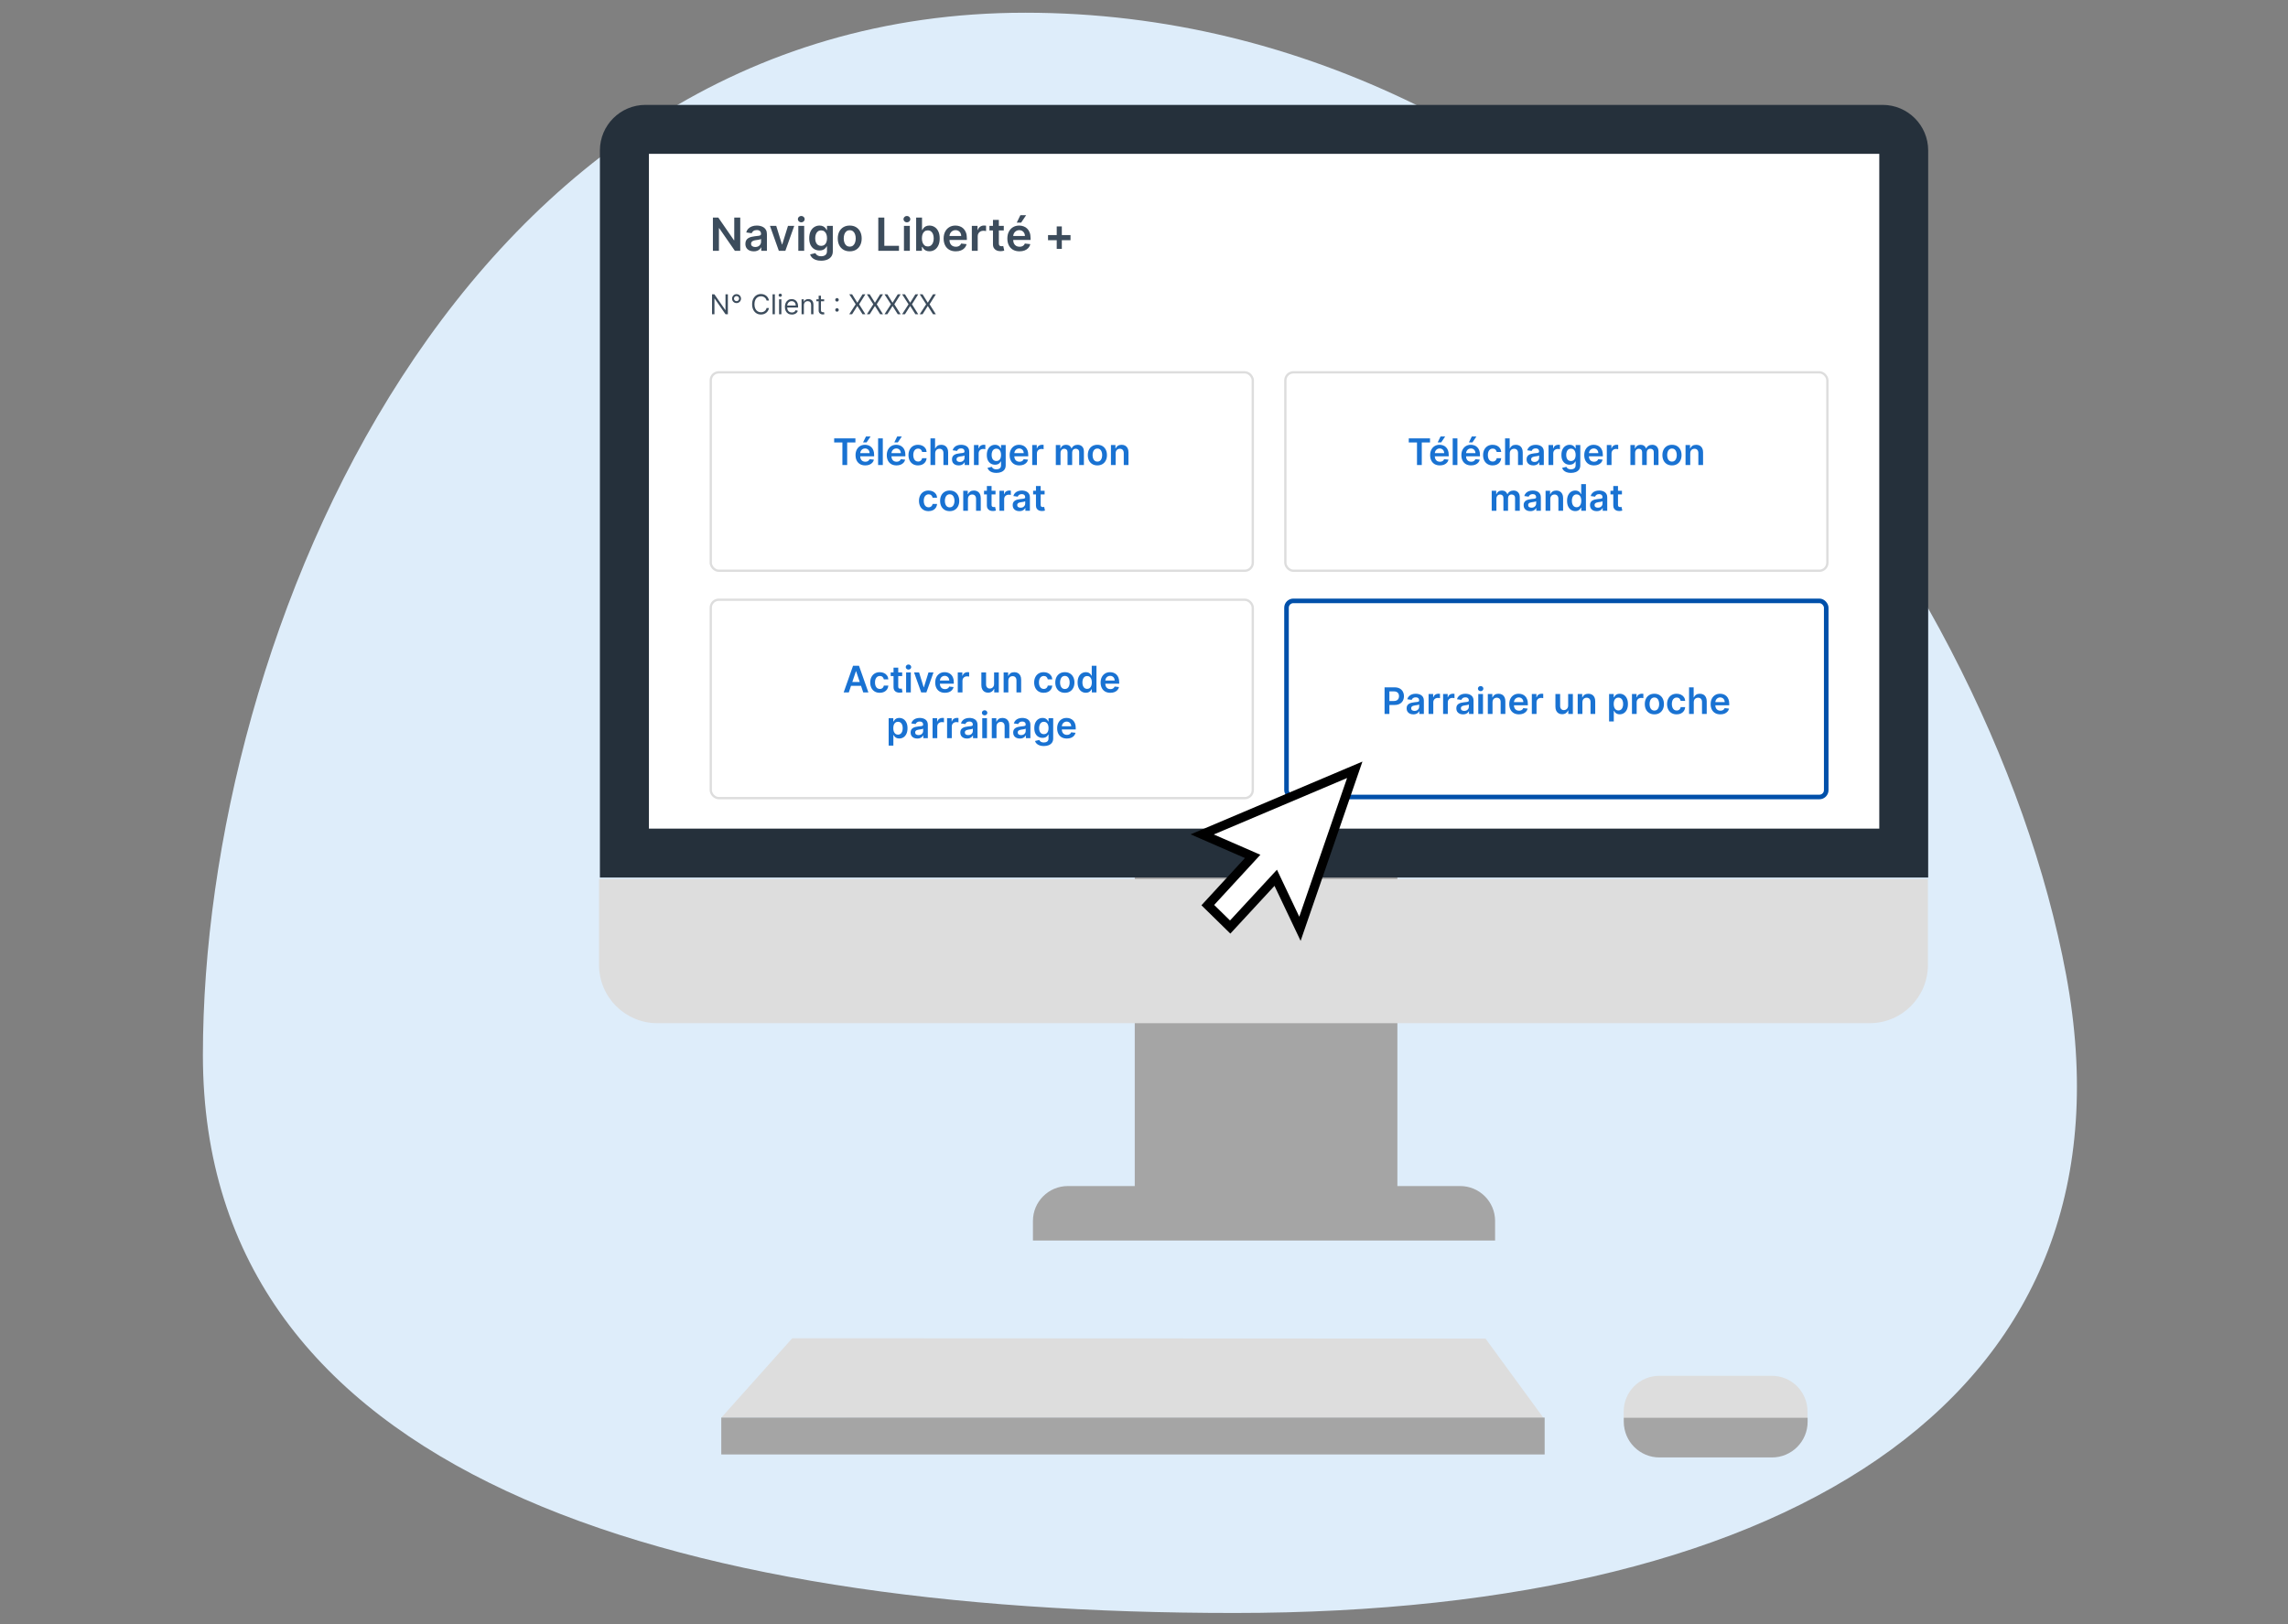
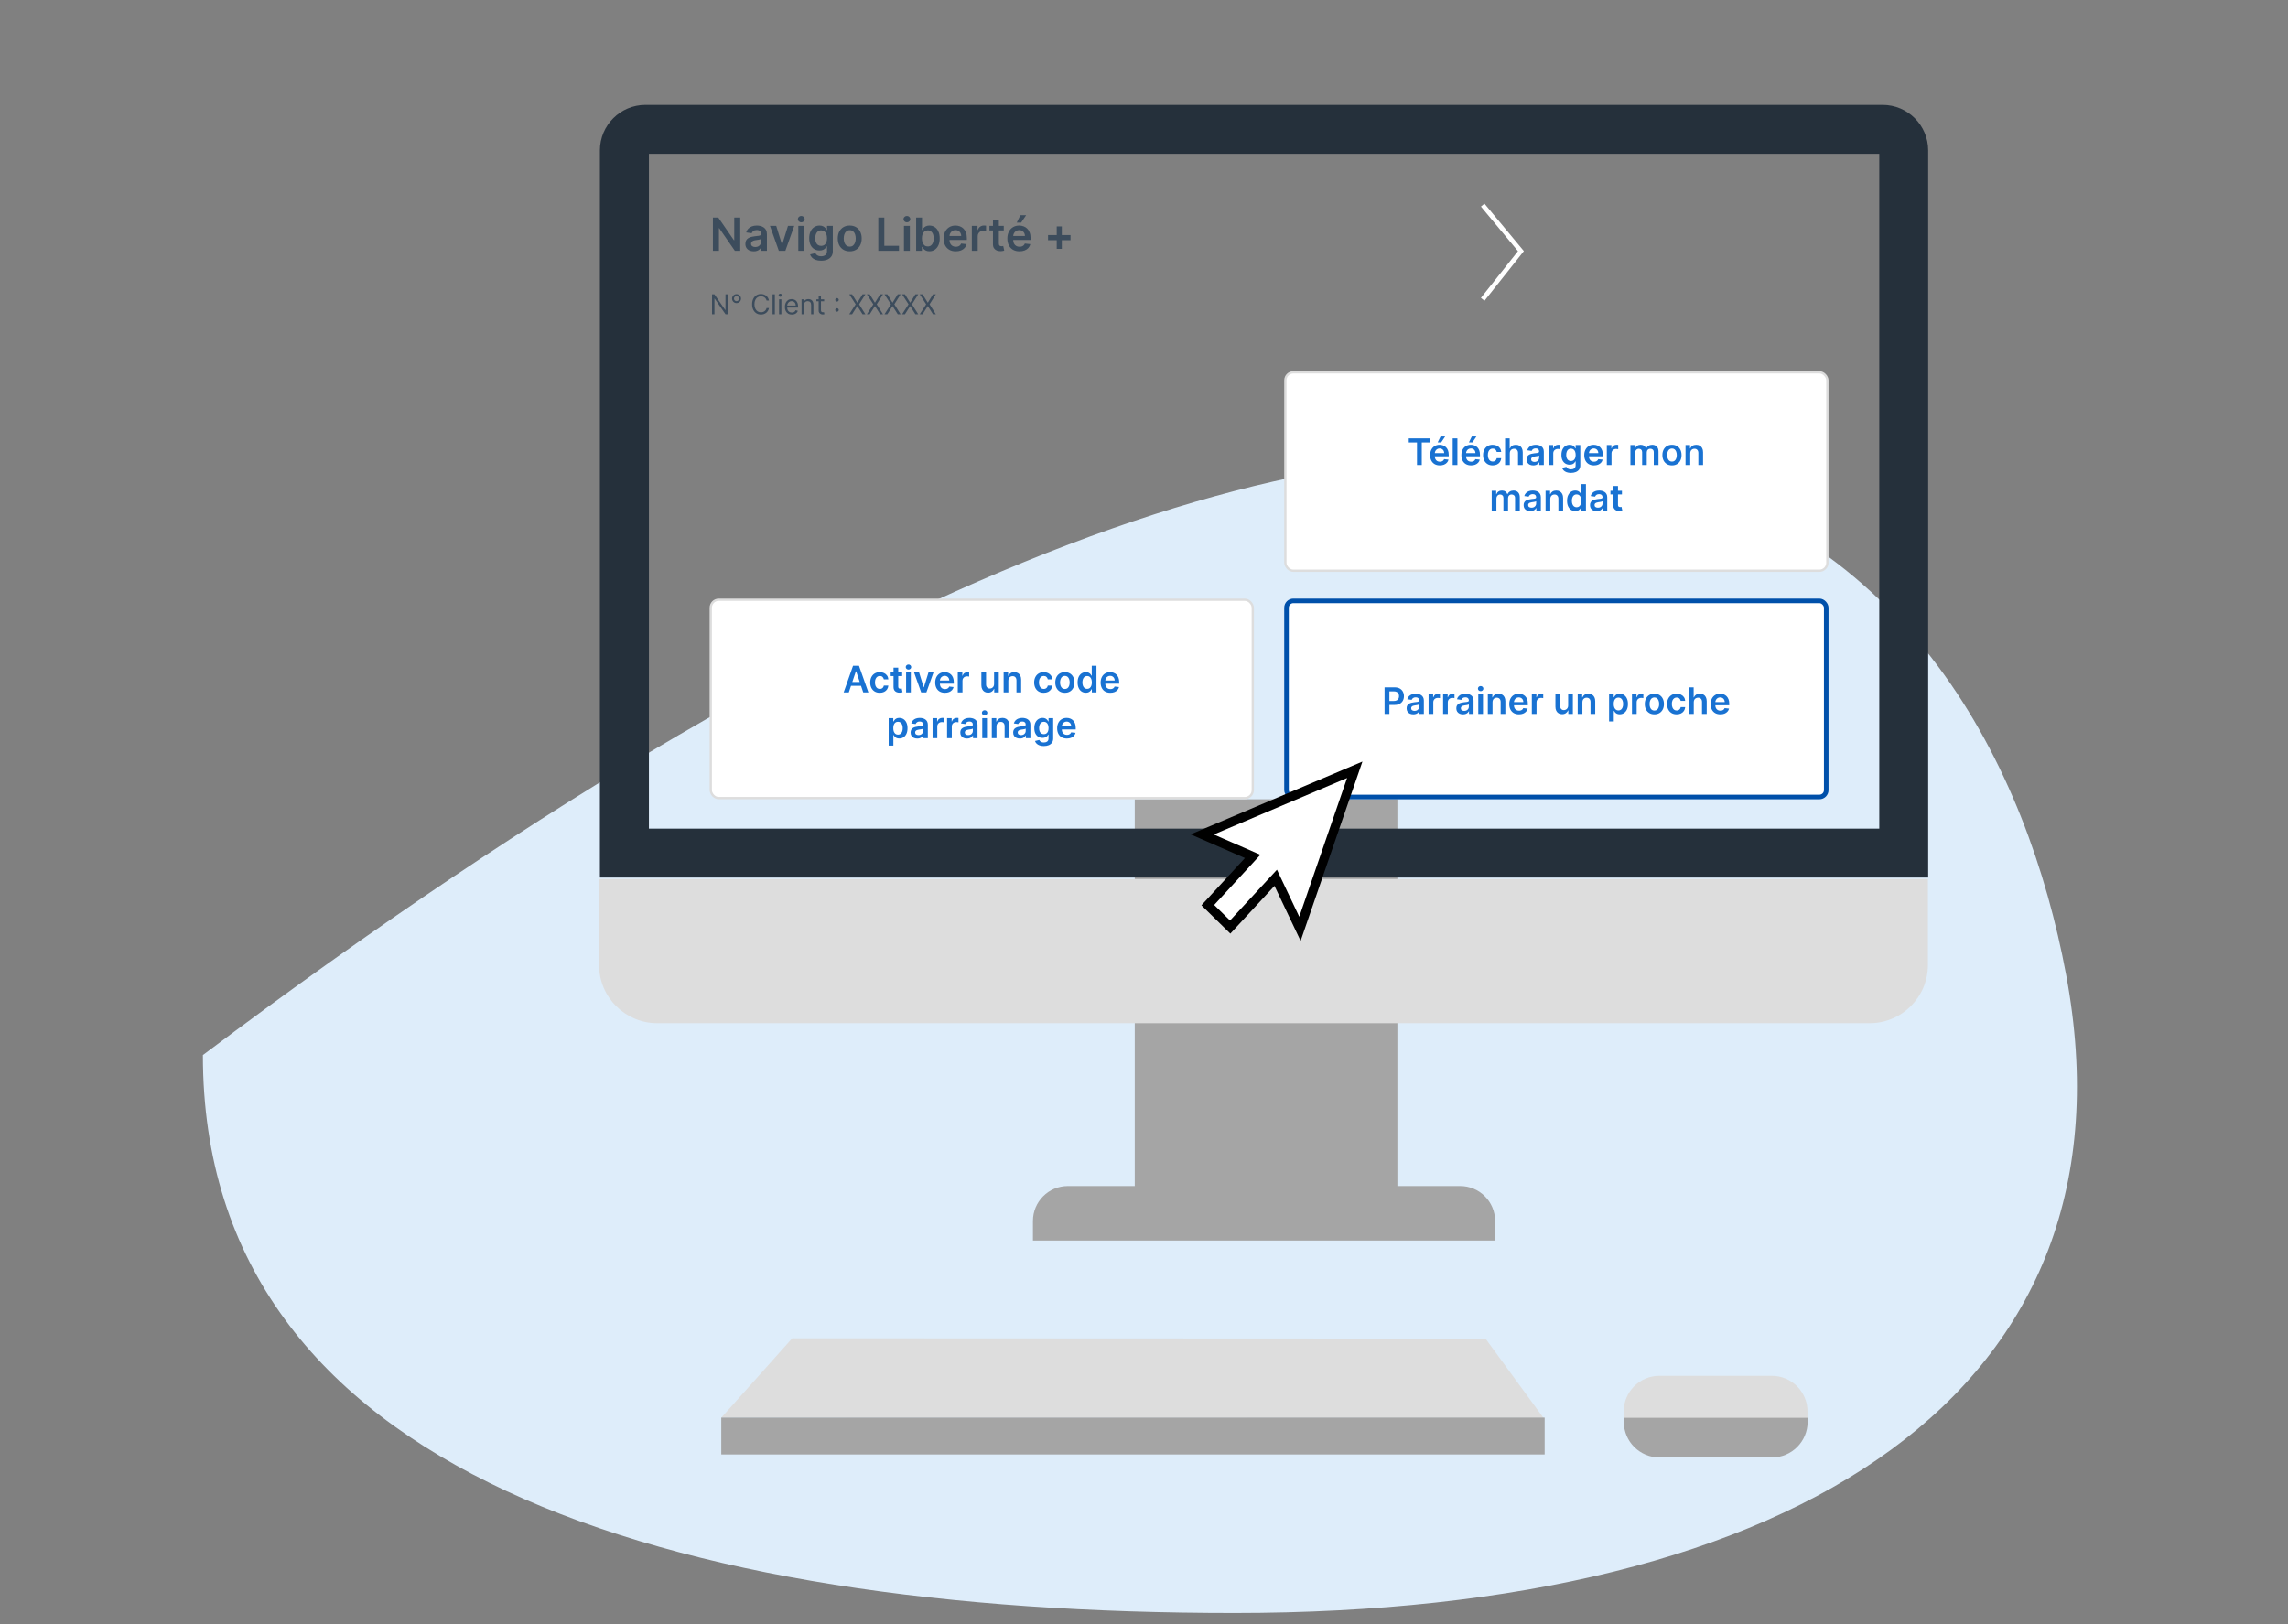
<svg xmlns="http://www.w3.org/2000/svg" width="500" height="355" viewBox="0 0 500 355" fill="none">
  <rect x="0" y="0" width="500" height="355" fill="#808080" stroke="none" />
-   <path d="M451.51 213.08C468.41 303.8 393.38 352.59 269.72 352.59C146.06 352.59 44.34 322.14 44.34 230.63C44.34 139.12 100.4 2.78 224.05 2.78C347.7 2.78 434.6 122.36 451.51 213.08Z" fill="#DEEDFA" />
+   <path d="M451.51 213.08C468.41 303.8 393.38 352.59 269.72 352.59C146.06 352.59 44.34 322.14 44.34 230.63C347.7 2.78 434.6 122.36 451.51 213.08Z" fill="#DEEDFA" />
  <path d="M305.373 174.719H247.977V263.825H305.373V174.719Z" fill="#A5A5A5" />
-   <path d="M416.031 186.479H136.46V32.883C136.46 30.338 138.522 28.276 141.067 28.276H411.423C413.969 28.276 416.031 30.338 416.031 32.883V186.479Z" fill="white" />
  <path d="M421.38 191.829H131.098V32.883C131.098 27.392 135.564 22.927 141.055 22.927H411.412C416.903 22.927 421.368 27.392 421.368 32.883V191.84L421.38 191.829ZM141.809 181.129H410.681V33.626H141.809V181.129Z" fill="#25303B" />
  <path d="M161.768 47.559V54.832H160.596L157.17 49.878H157.109V54.832H155.792V47.559H156.971L160.394 52.516H160.458V47.559H161.768ZM164.717 54.942C164.371 54.942 164.06 54.88 163.783 54.757C163.508 54.632 163.29 54.447 163.129 54.203C162.971 53.959 162.891 53.659 162.891 53.301C162.891 52.993 162.948 52.739 163.062 52.538C163.175 52.337 163.331 52.175 163.527 52.055C163.724 51.934 163.945 51.843 164.191 51.781C164.44 51.717 164.697 51.671 164.962 51.643C165.281 51.61 165.541 51.58 165.739 51.554C165.938 51.526 166.083 51.483 166.173 51.426C166.265 51.367 166.311 51.276 166.311 51.153V51.132C166.311 50.864 166.232 50.657 166.073 50.51C165.915 50.363 165.686 50.29 165.388 50.29C165.073 50.29 164.823 50.358 164.639 50.496C164.456 50.633 164.333 50.795 164.269 50.982L163.069 50.812C163.164 50.48 163.32 50.203 163.538 49.981C163.756 49.756 164.022 49.588 164.337 49.477C164.652 49.363 165 49.306 165.381 49.306C165.644 49.306 165.905 49.337 166.166 49.398C166.426 49.46 166.664 49.562 166.879 49.704C167.095 49.844 167.268 50.034 167.398 50.276C167.53 50.517 167.597 50.819 167.597 51.181V54.832H166.361V54.083H166.318C166.24 54.234 166.13 54.376 165.988 54.509C165.848 54.639 165.672 54.744 165.459 54.825C165.248 54.903 165.001 54.942 164.717 54.942ZM165.05 53.997C165.309 53.997 165.532 53.946 165.722 53.845C165.911 53.74 166.057 53.603 166.158 53.433C166.263 53.262 166.315 53.076 166.315 52.875V52.232C166.274 52.266 166.206 52.296 166.109 52.325C166.014 52.353 165.908 52.378 165.789 52.399C165.671 52.421 165.554 52.44 165.438 52.456C165.322 52.473 165.221 52.487 165.136 52.499C164.944 52.525 164.772 52.567 164.621 52.627C164.469 52.686 164.35 52.769 164.262 52.875C164.175 52.979 164.131 53.114 164.131 53.28C164.131 53.517 164.217 53.695 164.39 53.816C164.563 53.937 164.783 53.997 165.05 53.997ZM173.566 49.377L171.624 54.832H170.203L168.261 49.377H169.631L170.885 53.429H170.942L172.199 49.377H173.566ZM174.456 54.832V49.377H175.741V54.832H174.456ZM175.102 48.603C174.898 48.603 174.723 48.536 174.576 48.401C174.43 48.263 174.356 48.099 174.356 47.907C174.356 47.713 174.43 47.548 174.576 47.413C174.723 47.276 174.898 47.208 175.102 47.208C175.308 47.208 175.483 47.276 175.628 47.413C175.774 47.548 175.848 47.713 175.848 47.907C175.848 48.099 175.774 48.263 175.628 48.401C175.483 48.536 175.308 48.603 175.102 48.603ZM179.435 56.991C178.974 56.991 178.577 56.928 178.246 56.803C177.914 56.68 177.648 56.514 177.447 56.306C177.245 56.097 177.106 55.866 177.028 55.613L178.185 55.333C178.237 55.439 178.313 55.544 178.413 55.648C178.512 55.755 178.646 55.843 178.814 55.911C178.984 55.982 179.199 56.018 179.457 56.018C179.821 56.018 180.123 55.929 180.362 55.752C180.601 55.576 180.721 55.288 180.721 54.885V53.852H180.657C180.591 53.984 180.493 54.12 180.366 54.26C180.24 54.4 180.073 54.517 179.865 54.612C179.659 54.706 179.4 54.754 179.087 54.754C178.668 54.754 178.288 54.655 177.947 54.459C177.609 54.26 177.339 53.964 177.138 53.571C176.939 53.176 176.839 52.681 176.839 52.087C176.839 51.488 176.939 50.982 177.138 50.57C177.339 50.156 177.61 49.842 177.951 49.629C178.292 49.414 178.672 49.306 179.091 49.306C179.41 49.306 179.673 49.361 179.879 49.47C180.087 49.576 180.253 49.705 180.376 49.857C180.499 50.006 180.593 50.147 180.657 50.279H180.728V49.377H181.996V54.921C181.996 55.387 181.884 55.773 181.662 56.078C181.439 56.384 181.135 56.612 180.749 56.764C180.363 56.915 179.925 56.991 179.435 56.991ZM179.446 53.745C179.718 53.745 179.95 53.679 180.142 53.546C180.334 53.414 180.479 53.223 180.579 52.974C180.678 52.726 180.728 52.428 180.728 52.08C180.728 51.736 180.678 51.436 180.579 51.178C180.482 50.92 180.337 50.72 180.145 50.578C179.956 50.433 179.723 50.361 179.446 50.361C179.159 50.361 178.92 50.435 178.729 50.585C178.537 50.734 178.392 50.939 178.295 51.199C178.198 51.457 178.15 51.751 178.15 52.08C178.15 52.413 178.198 52.706 178.295 52.957C178.395 53.205 178.54 53.4 178.732 53.539C178.926 53.676 179.164 53.745 179.446 53.745ZM185.692 54.938C185.16 54.938 184.698 54.821 184.307 54.587C183.917 54.352 183.614 54.025 183.398 53.603C183.185 53.182 183.079 52.689 183.079 52.126C183.079 51.562 183.185 51.069 183.398 50.645C183.614 50.221 183.917 49.892 184.307 49.658C184.698 49.423 185.16 49.306 185.692 49.306C186.225 49.306 186.687 49.423 187.077 49.658C187.468 49.892 187.77 50.221 187.983 50.645C188.198 51.069 188.306 51.562 188.306 52.126C188.306 52.689 188.198 53.182 187.983 53.603C187.77 54.025 187.468 54.352 187.077 54.587C186.687 54.821 186.225 54.938 185.692 54.938ZM185.699 53.908C185.988 53.908 186.23 53.829 186.424 53.671C186.618 53.51 186.762 53.294 186.857 53.024C186.954 52.754 187.003 52.454 187.003 52.122C187.003 51.788 186.954 51.487 186.857 51.217C186.762 50.944 186.618 50.728 186.424 50.567C186.23 50.406 185.988 50.325 185.699 50.325C185.404 50.325 185.157 50.406 184.961 50.567C184.767 50.728 184.621 50.944 184.524 51.217C184.429 51.487 184.382 51.788 184.382 52.122C184.382 52.454 184.429 52.754 184.524 53.024C184.621 53.294 184.767 53.51 184.961 53.671C185.157 53.829 185.404 53.908 185.699 53.908ZM191.934 54.832V47.559H193.252V53.727H196.455V54.832H191.934ZM197.542 54.832V49.377H198.827V54.832H197.542ZM198.188 48.603C197.984 48.603 197.809 48.536 197.662 48.401C197.516 48.263 197.442 48.099 197.442 47.907C197.442 47.713 197.516 47.548 197.662 47.413C197.809 47.276 197.984 47.208 198.188 47.208C198.394 47.208 198.569 47.276 198.713 47.413C198.86 47.548 198.934 47.713 198.934 47.907C198.934 48.099 198.86 48.263 198.713 48.401C198.569 48.536 198.394 48.603 198.188 48.603ZM200.206 54.832V47.559H201.491V50.279H201.545C201.611 50.147 201.704 50.006 201.825 49.857C201.946 49.705 202.109 49.576 202.315 49.47C202.521 49.361 202.784 49.306 203.104 49.306C203.525 49.306 203.905 49.414 204.243 49.629C204.584 49.842 204.854 50.158 205.053 50.578C205.254 50.994 205.355 51.506 205.355 52.112C205.355 52.711 205.257 53.22 205.06 53.639C204.864 54.058 204.596 54.377 204.258 54.597C203.919 54.818 203.536 54.928 203.107 54.928C202.795 54.928 202.535 54.876 202.329 54.771C202.123 54.667 201.958 54.542 201.832 54.395C201.709 54.246 201.613 54.105 201.545 53.972H201.47V54.832H200.206ZM201.467 52.105C201.467 52.457 201.516 52.766 201.616 53.031C201.717 53.297 201.863 53.504 202.052 53.653C202.244 53.8 202.476 53.873 202.748 53.873C203.033 53.873 203.27 53.797 203.462 53.646C203.654 53.492 203.798 53.282 203.895 53.017C203.995 52.75 204.045 52.445 204.045 52.105C204.045 51.766 203.996 51.465 203.899 51.203C203.802 50.94 203.658 50.734 203.466 50.585C203.274 50.435 203.035 50.361 202.748 50.361C202.474 50.361 202.241 50.433 202.049 50.578C201.857 50.722 201.712 50.924 201.612 51.185C201.515 51.445 201.467 51.752 201.467 52.105ZM208.863 54.938C208.316 54.938 207.843 54.825 207.446 54.597C207.05 54.368 206.746 54.043 206.533 53.624C206.32 53.203 206.213 52.707 206.213 52.136C206.213 51.575 206.32 51.083 206.533 50.659C206.749 50.233 207.049 49.902 207.435 49.665C207.821 49.426 208.274 49.306 208.795 49.306C209.131 49.306 209.449 49.361 209.747 49.47C210.048 49.576 210.313 49.742 210.542 49.967C210.774 50.192 210.957 50.478 211.089 50.826C211.222 51.172 211.288 51.584 211.288 52.062V52.456H206.817V51.59H210.056C210.053 51.343 210 51.124 209.896 50.933C209.792 50.739 209.646 50.586 209.459 50.474C209.275 50.363 209.059 50.308 208.813 50.308C208.55 50.308 208.319 50.372 208.12 50.499C207.922 50.625 207.767 50.791 207.655 50.997C207.546 51.2 207.491 51.424 207.488 51.668V52.424C207.488 52.741 207.546 53.014 207.662 53.241C207.778 53.466 207.941 53.639 208.149 53.759C208.357 53.878 208.601 53.937 208.88 53.937C209.067 53.937 209.237 53.911 209.388 53.859C209.54 53.804 209.671 53.725 209.782 53.621C209.894 53.517 209.978 53.388 210.035 53.234L211.235 53.369C211.159 53.686 211.015 53.963 210.802 54.2C210.591 54.434 210.321 54.616 209.992 54.747C209.663 54.874 209.286 54.938 208.863 54.938ZM212.376 54.832V49.377H213.622V50.286H213.679C213.778 49.971 213.949 49.729 214.19 49.558C214.434 49.386 214.712 49.299 215.025 49.299C215.096 49.299 215.175 49.303 215.263 49.31C215.353 49.315 215.427 49.323 215.486 49.335V50.517C215.432 50.498 215.346 50.482 215.227 50.467C215.111 50.451 214.999 50.443 214.89 50.443C214.655 50.443 214.445 50.493 214.258 50.595C214.073 50.695 213.927 50.833 213.821 51.011C213.714 51.188 213.661 51.393 213.661 51.625V54.832H212.376ZM219.357 49.377V50.372H216.221V49.377H219.357ZM216.996 48.07H218.281V53.191C218.281 53.364 218.307 53.497 218.359 53.589C218.414 53.679 218.485 53.74 218.572 53.773C218.66 53.807 218.757 53.823 218.864 53.823C218.944 53.823 219.017 53.817 219.084 53.806C219.152 53.794 219.204 53.783 219.24 53.773L219.457 54.779C219.388 54.802 219.29 54.828 219.162 54.857C219.036 54.885 218.882 54.902 218.7 54.906C218.378 54.916 218.088 54.867 217.83 54.761C217.572 54.652 217.367 54.484 217.216 54.257C217.067 54.029 216.993 53.745 216.996 53.404V48.07ZM222.788 54.938C222.242 54.938 221.769 54.825 221.372 54.597C220.976 54.368 220.672 54.043 220.459 53.624C220.246 53.203 220.139 52.707 220.139 52.136C220.139 51.575 220.246 51.083 220.459 50.659C220.674 50.233 220.975 49.902 221.361 49.665C221.747 49.426 222.2 49.306 222.721 49.306C223.057 49.306 223.374 49.361 223.673 49.47C223.973 49.576 224.238 49.742 224.468 49.967C224.7 50.192 224.882 50.478 225.015 50.826C225.148 51.172 225.214 51.584 225.214 52.062V52.456H220.743V51.59H223.982C223.979 51.343 223.926 51.124 223.822 50.933C223.718 50.739 223.572 50.586 223.385 50.474C223.2 50.363 222.985 50.308 222.739 50.308C222.476 50.308 222.245 50.372 222.046 50.499C221.847 50.625 221.692 50.791 221.581 50.997C221.472 51.2 221.416 51.424 221.414 51.668V52.424C221.414 52.741 221.472 53.014 221.588 53.241C221.704 53.466 221.866 53.639 222.075 53.759C222.283 53.878 222.527 53.937 222.806 53.937C222.993 53.937 223.162 53.911 223.314 53.859C223.466 53.804 223.597 53.725 223.708 53.621C223.819 53.517 223.903 53.388 223.96 53.234L225.161 53.369C225.085 53.686 224.94 53.963 224.727 54.2C224.517 54.434 224.247 54.616 223.918 54.747C223.589 54.874 223.212 54.938 222.788 54.938ZM222.192 48.66L222.987 47.037H224.244L223.154 48.66H222.192ZM230.927 54.402V49.487H232.042V54.402H230.927ZM229.027 52.502V51.387H233.942V52.502H229.027Z" fill="#3C4C5C" />
  <path d="M159.063 64.33V68.694H158.552L156.174 65.268H156.131V68.694H155.603V64.33H156.114L158.501 67.765H158.543V64.33H159.063ZM160.956 66.256C160.775 66.256 160.611 66.212 160.461 66.124C160.314 66.036 160.196 65.918 160.108 65.77C160.02 65.621 159.976 65.457 159.976 65.276C159.976 65.096 160.02 64.932 160.108 64.784C160.196 64.635 160.314 64.516 160.461 64.428C160.611 64.34 160.775 64.296 160.956 64.296C161.136 64.296 161.3 64.34 161.448 64.428C161.597 64.516 161.716 64.635 161.804 64.784C161.892 64.932 161.936 65.096 161.936 65.276C161.936 65.457 161.892 65.621 161.804 65.77C161.716 65.918 161.597 66.036 161.448 66.124C161.3 66.212 161.136 66.256 160.956 66.256ZM160.956 65.83C161.058 65.83 161.151 65.805 161.235 65.756C161.319 65.706 161.385 65.639 161.435 65.555C161.485 65.472 161.51 65.379 161.51 65.276C161.51 65.174 161.485 65.081 161.435 64.997C161.385 64.913 161.319 64.847 161.235 64.797C161.151 64.747 161.058 64.722 160.956 64.722C160.853 64.722 160.76 64.747 160.677 64.797C160.593 64.847 160.526 64.913 160.476 64.997C160.427 65.081 160.402 65.174 160.402 65.276C160.402 65.379 160.427 65.472 160.476 65.555C160.526 65.639 160.593 65.706 160.677 65.756C160.76 65.805 160.853 65.83 160.956 65.83ZM168.044 65.694H167.516C167.484 65.542 167.43 65.408 167.351 65.293C167.275 65.178 167.181 65.082 167.07 65.004C166.961 64.924 166.839 64.864 166.706 64.825C166.572 64.785 166.433 64.765 166.288 64.765C166.024 64.765 165.785 64.832 165.57 64.965C165.357 65.099 165.187 65.295 165.061 65.555C164.936 65.815 164.873 66.134 164.873 66.512C164.873 66.89 164.936 67.209 165.061 67.469C165.187 67.729 165.357 67.925 165.57 68.059C165.785 68.192 166.024 68.259 166.288 68.259C166.433 68.259 166.572 68.239 166.706 68.2C166.839 68.16 166.961 68.101 167.07 68.023C167.181 67.943 167.275 67.846 167.351 67.731C167.43 67.614 167.484 67.481 167.516 67.33H168.044C168.004 67.553 167.932 67.753 167.827 67.929C167.721 68.105 167.591 68.255 167.435 68.379C167.278 68.501 167.103 68.594 166.908 68.658C166.715 68.722 166.508 68.754 166.288 68.754C165.916 68.754 165.585 68.663 165.295 68.481C165.006 68.299 164.778 68.04 164.611 67.705C164.445 67.37 164.362 66.972 164.362 66.512C164.362 66.052 164.445 65.654 164.611 65.319C164.778 64.984 165.006 64.725 165.295 64.543C165.585 64.361 165.916 64.27 166.288 64.27C166.508 64.27 166.715 64.302 166.908 64.366C167.103 64.43 167.278 64.524 167.435 64.648C167.591 64.77 167.721 64.919 167.827 65.095C167.932 65.27 168.004 65.469 168.044 65.694ZM169.332 64.33V68.694H168.83V64.33H169.332ZM170.253 68.694V65.421H170.756V68.694H170.253ZM170.509 64.876C170.411 64.876 170.327 64.842 170.256 64.775C170.186 64.709 170.151 64.629 170.151 64.535C170.151 64.441 170.186 64.361 170.256 64.294C170.327 64.227 170.411 64.194 170.509 64.194C170.607 64.194 170.691 64.227 170.761 64.294C170.832 64.361 170.867 64.441 170.867 64.535C170.867 64.629 170.832 64.709 170.761 64.775C170.691 64.842 170.607 64.876 170.509 64.876ZM173.049 68.762C172.734 68.762 172.462 68.692 172.233 68.553C172.006 68.413 171.831 68.217 171.707 67.965C171.585 67.712 171.524 67.418 171.524 67.083C171.524 66.748 171.585 66.452 171.707 66.197C171.831 65.94 172.003 65.739 172.223 65.596C172.444 65.451 172.703 65.379 172.998 65.379C173.169 65.379 173.337 65.407 173.503 65.464C173.669 65.52 173.821 65.613 173.957 65.741C174.093 65.867 174.202 66.035 174.283 66.243C174.364 66.452 174.405 66.71 174.405 67.015V67.228H171.882V66.793H173.893C173.893 66.609 173.856 66.444 173.782 66.299C173.71 66.154 173.606 66.04 173.471 65.956C173.338 65.872 173.18 65.83 172.998 65.83C172.798 65.83 172.625 65.88 172.478 65.979C172.334 66.077 172.222 66.205 172.144 66.363C172.066 66.52 172.027 66.69 172.027 66.87V67.16C172.027 67.407 172.069 67.616 172.155 67.788C172.241 67.959 172.361 68.089 172.515 68.178C172.668 68.266 172.846 68.31 173.049 68.31C173.182 68.31 173.301 68.292 173.407 68.255C173.515 68.217 173.608 68.16 173.687 68.085C173.765 68.008 173.825 67.913 173.868 67.799L174.353 67.935C174.302 68.1 174.216 68.245 174.096 68.37C173.975 68.493 173.826 68.59 173.648 68.66C173.471 68.728 173.271 68.762 173.049 68.762ZM175.672 66.725V68.694H175.169V65.421H175.655V65.933H175.698C175.775 65.766 175.891 65.633 176.047 65.532C176.204 65.43 176.405 65.379 176.652 65.379C176.874 65.379 177.068 65.424 177.234 65.515C177.4 65.604 177.53 65.741 177.622 65.924C177.714 66.106 177.76 66.336 177.76 66.614V68.694H177.258V66.648C177.258 66.391 177.191 66.191 177.057 66.047C176.924 65.903 176.74 65.83 176.508 65.83C176.347 65.83 176.204 65.865 176.077 65.935C175.952 66.004 175.853 66.106 175.781 66.239C175.709 66.373 175.672 66.535 175.672 66.725ZM180.103 65.421V65.847H178.406V65.421H180.103ZM178.901 64.637H179.404V67.756C179.404 67.898 179.424 68.005 179.465 68.076C179.508 68.145 179.562 68.192 179.627 68.217C179.694 68.239 179.764 68.251 179.838 68.251C179.894 68.251 179.939 68.248 179.975 68.242C180.01 68.235 180.039 68.229 180.06 68.225L180.162 68.677C180.128 68.69 180.08 68.702 180.019 68.715C179.958 68.729 179.881 68.736 179.787 68.736C179.645 68.736 179.506 68.706 179.37 68.645C179.235 68.584 179.122 68.491 179.033 68.366C178.945 68.241 178.901 68.083 178.901 67.893V64.637ZM182.913 68.136C182.808 68.136 182.718 68.098 182.642 68.023C182.567 67.947 182.529 67.857 182.529 67.752C182.529 67.647 182.567 67.557 182.642 67.481C182.718 67.406 182.808 67.368 182.913 67.368C183.018 67.368 183.108 67.406 183.183 67.481C183.259 67.557 183.296 67.647 183.296 67.752C183.296 67.822 183.279 67.886 183.243 67.944C183.209 68.002 183.163 68.049 183.105 68.085C183.048 68.118 182.984 68.136 182.913 68.136ZM182.913 65.928C182.808 65.928 182.718 65.891 182.642 65.815C182.567 65.74 182.529 65.65 182.529 65.545C182.529 65.44 182.567 65.349 182.642 65.274C182.718 65.199 182.808 65.161 182.913 65.161C183.018 65.161 183.108 65.199 183.183 65.274C183.259 65.349 183.296 65.44 183.296 65.545C183.296 65.614 183.279 65.678 183.243 65.736C183.209 65.795 183.163 65.842 183.105 65.877C183.048 65.911 182.984 65.928 182.913 65.928ZM186.21 64.33L187.335 66.145H187.369L188.494 64.33H189.116L187.744 66.512L189.116 68.694H188.494L187.369 66.913H187.335L186.21 68.694H185.588L186.994 66.512L185.588 64.33H186.21ZM190.06 64.33L191.185 66.145H191.219L192.344 64.33H192.966L191.594 66.512L192.966 68.694H192.344L191.219 66.913H191.185L190.06 68.694H189.438L190.844 66.512L189.438 64.33H190.06ZM193.909 64.33L195.034 66.145H195.068L196.193 64.33H196.816L195.443 66.512L196.816 68.694H196.193L195.068 66.913H195.034L193.909 68.694H193.287L194.693 66.512L193.287 64.33H193.909ZM197.759 64.33L198.884 66.145H198.918L200.043 64.33H200.665L199.293 66.512L200.665 68.694H200.043L198.918 66.913H198.884L197.759 68.694H197.137L198.543 66.512L197.137 64.33H197.759ZM201.609 64.33L202.734 66.145H202.768L203.893 64.33H204.515L203.143 66.512L204.515 68.694H203.893L202.768 66.913H202.734L201.609 68.694H200.986L202.393 66.512L200.986 64.33H201.609Z" fill="#3C4C5C" />
  <path d="M408.56 223.667H143.659C136.613 223.667 130.91 217.964 130.91 210.918V192.147H421.309V210.918C421.309 217.964 415.606 223.667 408.56 223.667Z" fill="#DDDDDD" />
  <path d="M326.737 271.177H225.73V266.9C225.73 262.682 229.147 259.264 233.366 259.264H319.089C323.308 259.264 326.725 262.682 326.725 266.9V271.177H326.737Z" fill="#A5A5A5" />
  <path d="M337.306 309.956L157.646 309.874L173.13 292.54L324.628 292.611L337.306 309.956Z" fill="#DDDDDD" />
  <path d="M337.554 309.874H157.623V317.934H337.554V309.874Z" fill="#A5A5A5" />
  <path d="M387.197 300.742H362.629C358.321 300.742 354.828 304.234 354.828 308.542V310.286C354.828 314.594 358.321 318.087 362.629 318.087H387.197C391.505 318.087 394.997 314.594 394.997 310.286V308.542C394.997 304.234 391.505 300.742 387.197 300.742Z" fill="#DDDDDD" />
  <path d="M387.232 318.593H362.652C358.34 318.593 354.852 315.106 354.852 310.793V309.921H395.021V310.793C395.021 315.106 391.533 318.593 387.22 318.593H387.232Z" fill="#A5A5A5" />
  <path d="M324.015 44.832L332.369 54.895L324.015 65.429" stroke="white" stroke-miterlimit="10" />
-   <rect x="155.324" y="81.389" width="118.447" height="43.373" rx="1.75" fill="white" stroke="#DDDDDD" stroke-width="0.5" />
  <rect x="280.892" y="81.389" width="118.447" height="43.373" rx="1.75" fill="white" stroke="#DDDDDD" stroke-width="0.5" />
  <rect x="155.324" y="131.097" width="118.447" height="43.373" rx="1.75" fill="white" stroke="#DDDDDD" stroke-width="0.5" />
  <rect x="281.142" y="131.347" width="117.947" height="42.873" rx="1.5" fill="white" stroke="#0050AA" />
-   <path d="M182.292 96.714V95.831H186.934V96.714H185.136V101.649H184.09V96.714H182.292ZM189.082 101.734C188.645 101.734 188.267 101.643 187.949 101.461C187.633 101.278 187.389 101.018 187.219 100.683C187.048 100.346 186.963 99.949 186.963 99.493C186.963 99.044 187.048 98.65 187.219 98.311C187.391 97.97 187.632 97.705 187.94 97.515C188.249 97.324 188.612 97.228 189.028 97.228C189.297 97.228 189.551 97.272 189.79 97.359C190.03 97.444 190.242 97.577 190.426 97.757C190.612 97.937 190.758 98.166 190.864 98.444C190.97 98.721 191.023 99.05 191.023 99.433V99.748H187.446V99.055H190.037C190.035 98.858 189.992 98.683 189.909 98.529C189.826 98.374 189.709 98.252 189.56 98.163C189.412 98.074 189.24 98.029 189.043 98.029C188.832 98.029 188.648 98.081 188.489 98.183C188.33 98.283 188.206 98.416 188.117 98.581C188.029 98.743 187.985 98.922 187.983 99.118V99.723C187.983 99.976 188.029 100.194 188.122 100.376C188.215 100.556 188.345 100.694 188.511 100.791C188.678 100.885 188.873 100.933 189.097 100.933C189.246 100.933 189.382 100.912 189.503 100.87C189.624 100.827 189.729 100.763 189.818 100.68C189.907 100.597 189.974 100.493 190.02 100.37L190.98 100.478C190.92 100.732 190.804 100.954 190.634 101.143C190.465 101.331 190.249 101.476 189.986 101.581C189.723 101.683 189.421 101.734 189.082 101.734ZM188.605 96.711L189.242 95.413H190.247L189.375 96.711H188.605ZM192.921 95.831V101.649H191.893V95.831H192.921ZM195.911 101.734C195.473 101.734 195.095 101.643 194.777 101.461C194.461 101.278 194.217 101.018 194.047 100.683C193.876 100.346 193.791 99.949 193.791 99.493C193.791 99.044 193.876 98.65 194.047 98.311C194.219 97.97 194.46 97.705 194.769 97.515C195.077 97.324 195.44 97.228 195.857 97.228C196.126 97.228 196.379 97.272 196.618 97.359C196.858 97.444 197.071 97.577 197.254 97.757C197.44 97.937 197.586 98.166 197.692 98.444C197.798 98.721 197.851 99.05 197.851 99.433V99.748H194.274V99.055H196.865C196.863 98.858 196.821 98.683 196.737 98.529C196.654 98.374 196.537 98.252 196.388 98.163C196.24 98.074 196.068 98.029 195.871 98.029C195.661 98.029 195.476 98.081 195.317 98.183C195.158 98.283 195.034 98.416 194.945 98.581C194.858 98.743 194.813 98.922 194.811 99.118V99.723C194.811 99.976 194.858 100.194 194.95 100.376C195.043 100.556 195.173 100.694 195.34 100.791C195.506 100.885 195.701 100.933 195.925 100.933C196.074 100.933 196.21 100.912 196.331 100.87C196.452 100.827 196.557 100.763 196.646 100.68C196.735 100.597 196.803 100.493 196.848 100.37L197.808 100.478C197.748 100.732 197.632 100.954 197.462 101.143C197.293 101.331 197.077 101.476 196.814 101.581C196.551 101.683 196.25 101.734 195.911 101.734ZM195.433 96.711L196.07 95.413H197.075L196.203 96.711H195.433ZM200.624 101.734C200.189 101.734 199.815 101.638 199.502 101.447C199.192 101.256 198.952 100.992 198.783 100.654C198.617 100.315 198.533 99.925 198.533 99.484C198.533 99.041 198.619 98.65 198.789 98.311C198.96 97.97 199.2 97.705 199.511 97.515C199.823 97.324 200.193 97.228 200.619 97.228C200.973 97.228 201.286 97.294 201.559 97.424C201.834 97.553 202.052 97.736 202.215 97.973C202.378 98.207 202.471 98.482 202.494 98.796H201.511C201.471 98.586 201.376 98.411 201.227 98.271C201.079 98.129 200.881 98.058 200.633 98.058C200.423 98.058 200.238 98.115 200.079 98.228C199.92 98.34 199.796 98.501 199.707 98.711C199.62 98.921 199.576 99.173 199.576 99.467C199.576 99.764 199.62 100.02 199.707 100.234C199.794 100.446 199.916 100.61 200.073 100.725C200.232 100.839 200.419 100.896 200.633 100.896C200.784 100.896 200.92 100.867 201.039 100.811C201.16 100.752 201.262 100.668 201.343 100.558C201.425 100.448 201.48 100.314 201.511 100.157H202.494C202.469 100.466 202.378 100.74 202.221 100.978C202.064 101.215 201.85 101.401 201.579 101.535C201.308 101.668 200.99 101.734 200.624 101.734ZM204.367 99.092V101.649H203.338V95.831H204.344V98.027H204.395C204.497 97.78 204.655 97.586 204.869 97.444C205.085 97.3 205.36 97.228 205.693 97.228C205.996 97.228 206.26 97.292 206.486 97.419C206.711 97.546 206.885 97.731 207.009 97.975C207.134 98.22 207.196 98.518 207.196 98.87V101.649H206.168V99.029C206.168 98.736 206.092 98.508 205.94 98.345C205.791 98.18 205.581 98.098 205.31 98.098C205.128 98.098 204.965 98.137 204.821 98.217C204.679 98.295 204.567 98.407 204.486 98.555C204.406 98.703 204.367 98.882 204.367 99.092ZM209.5 101.737C209.224 101.737 208.974 101.688 208.753 101.589C208.533 101.489 208.359 101.341 208.23 101.146C208.103 100.951 208.04 100.71 208.04 100.424C208.04 100.178 208.085 99.975 208.176 99.814C208.267 99.653 208.391 99.524 208.548 99.427C208.706 99.331 208.883 99.258 209.08 99.208C209.278 99.157 209.484 99.12 209.696 99.098C209.952 99.071 210.159 99.047 210.318 99.027C210.477 99.004 210.593 98.97 210.665 98.924C210.739 98.877 210.776 98.804 210.776 98.706V98.689C210.776 98.475 210.712 98.309 210.585 98.191C210.458 98.074 210.276 98.015 210.037 98.015C209.785 98.015 209.585 98.07 209.438 98.18C209.292 98.29 209.193 98.42 209.142 98.569L208.182 98.433C208.258 98.168 208.383 97.946 208.557 97.768C208.731 97.588 208.944 97.454 209.196 97.365C209.448 97.274 209.726 97.228 210.031 97.228C210.242 97.228 210.451 97.253 210.659 97.302C210.867 97.351 211.058 97.433 211.23 97.546C211.403 97.658 211.541 97.811 211.645 98.004C211.751 98.197 211.804 98.439 211.804 98.728V101.649H210.815V101.049H210.781C210.719 101.171 210.631 101.284 210.517 101.39C210.405 101.494 210.264 101.579 210.094 101.643C209.925 101.706 209.727 101.737 209.5 101.737ZM209.767 100.981C209.974 100.981 210.153 100.94 210.304 100.859C210.456 100.776 210.572 100.666 210.653 100.529C210.737 100.393 210.778 100.244 210.778 100.083V99.569C210.746 99.596 210.691 99.62 210.614 99.643C210.538 99.666 210.453 99.686 210.358 99.703C210.263 99.72 210.17 99.735 210.077 99.748C209.984 99.761 209.903 99.773 209.835 99.782C209.682 99.803 209.545 99.837 209.423 99.885C209.302 99.932 209.206 99.998 209.136 100.083C209.066 100.167 209.031 100.275 209.031 100.407C209.031 100.597 209.1 100.74 209.239 100.836C209.377 100.933 209.553 100.981 209.767 100.981ZM212.838 101.649V97.285H213.835V98.012H213.881C213.96 97.76 214.097 97.566 214.29 97.43C214.485 97.292 214.707 97.223 214.957 97.223C215.014 97.223 215.078 97.225 215.148 97.231C215.22 97.235 215.279 97.242 215.327 97.251V98.197C215.283 98.182 215.214 98.169 215.119 98.157C215.027 98.144 214.937 98.137 214.849 98.137C214.662 98.137 214.493 98.178 214.344 98.26C214.196 98.339 214.08 98.45 213.994 98.592C213.909 98.734 213.867 98.898 213.867 99.083V101.649H212.838ZM217.728 103.376C217.359 103.376 217.041 103.326 216.776 103.225C216.511 103.127 216.298 102.994 216.137 102.828C215.976 102.661 215.864 102.476 215.802 102.274L216.728 102.049C216.77 102.135 216.83 102.219 216.91 102.302C216.989 102.387 217.096 102.457 217.231 102.512C217.367 102.569 217.539 102.598 217.745 102.598C218.037 102.598 218.278 102.527 218.47 102.385C218.661 102.244 218.756 102.013 218.756 101.691V100.865H218.705C218.652 100.971 218.575 101.08 218.472 101.191C218.372 101.303 218.238 101.397 218.072 101.473C217.907 101.548 217.7 101.586 217.45 101.586C217.114 101.586 216.81 101.508 216.538 101.35C216.267 101.191 216.051 100.955 215.89 100.64C215.731 100.324 215.651 99.928 215.651 99.453C215.651 98.974 215.731 98.569 215.89 98.24C216.051 97.908 216.268 97.657 216.541 97.487C216.813 97.314 217.117 97.228 217.452 97.228C217.708 97.228 217.918 97.272 218.083 97.359C218.25 97.444 218.382 97.547 218.481 97.669C218.579 97.788 218.654 97.901 218.705 98.007H218.762V97.285H219.776V101.72C219.776 102.093 219.687 102.402 219.509 102.646C219.331 102.89 219.088 103.073 218.779 103.194C218.47 103.315 218.12 103.376 217.728 103.376ZM217.737 100.779C217.954 100.779 218.14 100.726 218.293 100.62C218.447 100.514 218.563 100.362 218.643 100.163C218.722 99.964 218.762 99.725 218.762 99.447C218.762 99.172 218.722 98.932 218.643 98.725C218.565 98.519 218.45 98.359 218.296 98.245C218.145 98.13 217.958 98.072 217.737 98.072C217.507 98.072 217.316 98.132 217.163 98.251C217.009 98.37 216.894 98.534 216.816 98.743C216.738 98.949 216.7 99.184 216.7 99.447C216.7 99.714 216.738 99.948 216.816 100.149C216.896 100.348 217.012 100.503 217.166 100.615C217.321 100.725 217.511 100.779 217.737 100.779ZM222.762 101.734C222.325 101.734 221.947 101.643 221.629 101.461C221.312 101.278 221.069 101.018 220.898 100.683C220.728 100.346 220.643 99.949 220.643 99.493C220.643 99.044 220.728 98.65 220.898 98.311C221.071 97.97 221.311 97.705 221.62 97.515C221.929 97.324 222.291 97.228 222.708 97.228C222.977 97.228 223.231 97.272 223.47 97.359C223.71 97.444 223.922 97.577 224.106 97.757C224.291 97.937 224.437 98.166 224.543 98.444C224.649 98.721 224.702 99.05 224.702 99.433V99.748H221.126V99.055H223.717C223.715 98.858 223.672 98.683 223.589 98.529C223.506 98.374 223.389 98.252 223.239 98.163C223.092 98.074 222.919 98.029 222.722 98.029C222.512 98.029 222.327 98.081 222.168 98.183C222.009 98.283 221.885 98.416 221.796 98.581C221.709 98.743 221.665 98.922 221.663 99.118V99.723C221.663 99.976 221.709 100.194 221.802 100.376C221.895 100.556 222.024 100.694 222.191 100.791C222.358 100.885 222.553 100.933 222.776 100.933C222.926 100.933 223.061 100.912 223.183 100.87C223.304 100.827 223.409 100.763 223.498 100.68C223.587 100.597 223.654 100.493 223.7 100.37L224.66 100.478C224.599 100.732 224.484 100.954 224.313 101.143C224.145 101.331 223.929 101.476 223.666 101.581C223.402 101.683 223.101 101.734 222.762 101.734ZM225.573 101.649V97.285H226.57V98.012H226.615C226.695 97.76 226.831 97.566 227.024 97.43C227.219 97.292 227.442 97.223 227.692 97.223C227.749 97.223 227.812 97.225 227.882 97.231C227.954 97.235 228.014 97.242 228.061 97.251V98.197C228.018 98.182 227.948 98.169 227.854 98.157C227.761 98.144 227.671 98.137 227.584 98.137C227.396 98.137 227.228 98.178 227.078 98.26C226.93 98.339 226.814 98.45 226.729 98.592C226.644 98.734 226.601 98.898 226.601 99.083V101.649H225.573ZM230.729 101.649V97.285H231.712V98.027H231.763C231.854 97.777 232.004 97.582 232.215 97.441C232.425 97.299 232.676 97.228 232.967 97.228C233.263 97.228 233.512 97.3 233.715 97.444C233.919 97.586 234.063 97.78 234.146 98.027H234.192C234.288 97.784 234.451 97.591 234.68 97.447C234.912 97.301 235.185 97.228 235.501 97.228C235.903 97.228 236.231 97.355 236.484 97.609C236.738 97.863 236.865 98.233 236.865 98.72V101.649H235.834V98.879C235.834 98.608 235.762 98.41 235.618 98.285C235.474 98.158 235.298 98.095 235.09 98.095C234.841 98.095 234.647 98.172 234.507 98.328C234.369 98.481 234.3 98.681 234.3 98.927V101.649H233.291V98.836C233.291 98.611 233.223 98.431 233.087 98.296C232.952 98.162 232.776 98.095 232.558 98.095C232.411 98.095 232.276 98.133 232.155 98.208C232.034 98.282 231.937 98.387 231.865 98.524C231.793 98.658 231.757 98.815 231.757 98.995V101.649H230.729ZM239.812 101.734C239.386 101.734 239.016 101.64 238.704 101.453C238.391 101.265 238.149 101.003 237.977 100.666C237.806 100.329 237.721 99.935 237.721 99.484C237.721 99.033 237.806 98.638 237.977 98.299C238.149 97.96 238.391 97.697 238.704 97.51C239.016 97.322 239.386 97.228 239.812 97.228C240.238 97.228 240.607 97.322 240.92 97.51C241.232 97.697 241.474 97.96 241.644 98.299C241.817 98.638 241.903 99.033 241.903 99.484C241.903 99.935 241.817 100.329 241.644 100.666C241.474 101.003 241.232 101.265 240.92 101.453C240.607 101.64 240.238 101.734 239.812 101.734ZM239.818 100.91C240.049 100.91 240.242 100.847 240.397 100.72C240.552 100.591 240.668 100.419 240.744 100.203C240.821 99.987 240.86 99.746 240.86 99.481C240.86 99.214 240.821 98.973 240.744 98.757C240.668 98.539 240.552 98.366 240.397 98.237C240.242 98.108 240.049 98.044 239.818 98.044C239.581 98.044 239.384 98.108 239.227 98.237C239.071 98.366 238.955 98.539 238.877 98.757C238.801 98.973 238.764 99.214 238.764 99.481C238.764 99.746 238.801 99.987 238.877 100.203C238.955 100.419 239.071 100.591 239.227 100.72C239.384 100.847 239.581 100.91 239.818 100.91ZM243.804 99.092V101.649H242.776V97.285H243.759V98.027H243.81C243.91 97.782 244.07 97.588 244.29 97.444C244.511 97.3 244.785 97.228 245.111 97.228C245.412 97.228 245.674 97.293 245.898 97.421C246.123 97.55 246.297 97.737 246.421 97.981C246.546 98.225 246.607 98.522 246.605 98.87V101.649H245.577V99.029C245.577 98.738 245.501 98.51 245.349 98.345C245.2 98.18 244.992 98.098 244.727 98.098C244.547 98.098 244.387 98.137 244.247 98.217C244.109 98.295 244 98.407 243.921 98.555C243.843 98.703 243.804 98.882 243.804 99.092ZM202.917 111.734C202.482 111.734 202.108 111.638 201.795 111.447C201.485 111.256 201.245 110.992 201.076 110.654C200.91 110.315 200.826 109.925 200.826 109.484C200.826 109.041 200.912 108.65 201.082 108.311C201.253 107.97 201.493 107.705 201.804 107.515C202.116 107.324 202.486 107.228 202.912 107.228C203.266 107.228 203.579 107.294 203.852 107.424C204.127 107.553 204.345 107.736 204.508 107.973C204.671 108.207 204.764 108.482 204.787 108.796H203.804C203.764 108.586 203.669 108.411 203.52 108.271C203.372 108.129 203.174 108.058 202.926 108.058C202.716 108.058 202.531 108.115 202.372 108.228C202.213 108.34 202.089 108.501 202 108.711C201.913 108.921 201.869 109.173 201.869 109.467C201.869 109.764 201.913 110.02 202 110.234C202.087 110.446 202.209 110.61 202.366 110.725C202.525 110.839 202.712 110.896 202.926 110.896C203.077 110.896 203.213 110.867 203.332 110.811C203.453 110.752 203.555 110.668 203.636 110.558C203.718 110.448 203.773 110.314 203.804 110.157H204.787C204.762 110.466 204.671 110.74 204.514 110.978C204.357 111.215 204.143 111.401 203.872 111.535C203.601 111.668 203.283 111.734 202.917 111.734ZM207.535 111.734C207.108 111.734 206.739 111.64 206.427 111.453C206.114 111.265 205.872 111.003 205.699 110.666C205.529 110.329 205.444 109.935 205.444 109.484C205.444 109.033 205.529 108.638 205.699 108.299C205.872 107.96 206.114 107.697 206.427 107.51C206.739 107.322 207.108 107.228 207.535 107.228C207.961 107.228 208.33 107.322 208.642 107.51C208.955 107.697 209.196 107.96 209.367 108.299C209.539 108.638 209.625 109.033 209.625 109.484C209.625 109.935 209.539 110.329 209.367 110.666C209.196 111.003 208.955 111.265 208.642 111.453C208.33 111.64 207.961 111.734 207.535 111.734ZM207.54 110.91C207.771 110.91 207.964 110.847 208.12 110.72C208.275 110.591 208.391 110.419 208.466 110.203C208.544 109.987 208.583 109.746 208.583 109.481C208.583 109.214 208.544 108.973 208.466 108.757C208.391 108.539 208.275 108.366 208.12 108.237C207.964 108.108 207.771 108.044 207.54 108.044C207.303 108.044 207.106 108.108 206.949 108.237C206.794 108.366 206.677 108.539 206.6 108.757C206.524 108.973 206.486 109.214 206.486 109.481C206.486 109.746 206.524 109.987 206.6 110.203C206.677 110.419 206.794 110.591 206.949 110.72C207.106 110.847 207.303 110.91 207.54 110.91ZM211.527 109.092V111.649H210.498V107.285H211.481V108.027H211.532C211.633 107.782 211.793 107.588 212.012 107.444C212.234 107.3 212.508 107.228 212.834 107.228C213.135 107.228 213.397 107.293 213.62 107.421C213.846 107.55 214.02 107.737 214.143 107.981C214.268 108.225 214.33 108.522 214.328 108.87V111.649H213.299V109.029C213.299 108.738 213.224 108.51 213.072 108.345C212.923 108.18 212.715 108.098 212.45 108.098C212.27 108.098 212.11 108.137 211.97 108.217C211.832 108.295 211.723 108.407 211.643 108.555C211.566 108.703 211.527 108.882 211.527 109.092ZM217.552 107.285V108.081H215.044V107.285H217.552ZM215.663 106.24H216.691V110.336C216.691 110.475 216.712 110.581 216.754 110.654C216.798 110.726 216.854 110.776 216.924 110.802C216.994 110.829 217.072 110.842 217.157 110.842C217.222 110.842 217.28 110.837 217.334 110.828C217.388 110.818 217.43 110.81 217.459 110.802L217.632 111.606C217.577 111.625 217.498 111.646 217.396 111.669C217.296 111.691 217.173 111.705 217.027 111.708C216.769 111.716 216.537 111.677 216.331 111.592C216.124 111.505 215.96 111.37 215.839 111.189C215.72 111.007 215.661 110.779 215.663 110.507V106.24ZM218.412 111.649V107.285H219.41V108.012H219.455C219.535 107.76 219.671 107.566 219.864 107.43C220.059 107.292 220.282 107.223 220.532 107.223C220.588 107.223 220.652 107.225 220.722 107.231C220.794 107.235 220.854 107.242 220.901 107.251V108.197C220.857 108.182 220.788 108.169 220.694 108.157C220.601 108.144 220.511 108.137 220.424 108.137C220.236 108.137 220.068 108.178 219.918 108.26C219.77 108.339 219.654 108.45 219.569 108.592C219.483 108.734 219.441 108.898 219.441 109.083V111.649H218.412ZM222.762 111.737C222.485 111.737 222.236 111.688 222.015 111.589C221.795 111.489 221.621 111.341 221.492 111.146C221.365 110.951 221.302 110.71 221.302 110.424C221.302 110.178 221.347 109.975 221.438 109.814C221.529 109.653 221.653 109.524 221.81 109.427C221.967 109.331 222.144 109.258 222.341 109.208C222.54 109.157 222.746 109.12 222.958 109.098C223.213 109.071 223.421 109.047 223.58 109.027C223.739 109.004 223.855 108.97 223.927 108.924C224 108.877 224.037 108.804 224.037 108.706V108.689C224.037 108.475 223.974 108.309 223.847 108.191C223.72 108.074 223.537 108.015 223.299 108.015C223.047 108.015 222.847 108.07 222.699 108.18C222.553 108.29 222.455 108.42 222.404 108.569L221.444 108.433C221.519 108.168 221.644 107.946 221.819 107.768C221.993 107.588 222.206 107.454 222.458 107.365C222.71 107.274 222.988 107.228 223.293 107.228C223.503 107.228 223.713 107.253 223.921 107.302C224.129 107.351 224.32 107.433 224.492 107.546C224.664 107.658 224.802 107.811 224.907 108.004C225.013 108.197 225.066 108.439 225.066 108.728V111.649H224.077V111.049H224.043C223.981 111.171 223.892 111.284 223.779 111.39C223.667 111.494 223.526 111.579 223.356 111.643C223.187 111.706 222.989 111.737 222.762 111.737ZM223.029 110.981C223.235 110.981 223.414 110.94 223.566 110.859C223.717 110.776 223.834 110.666 223.915 110.529C223.999 110.393 224.04 110.244 224.04 110.083V109.569C224.008 109.596 223.953 109.62 223.875 109.643C223.8 109.666 223.714 109.686 223.62 109.703C223.525 109.72 223.431 109.735 223.338 109.748C223.246 109.761 223.165 109.773 223.097 109.782C222.944 109.803 222.806 109.837 222.685 109.885C222.564 109.932 222.468 109.998 222.398 110.083C222.328 110.167 222.293 110.275 222.293 110.407C222.293 110.597 222.362 110.74 222.5 110.836C222.639 110.933 222.815 110.981 223.029 110.981ZM228.279 107.285V108.081H225.77V107.285H228.279ZM226.39 106.24H227.418V110.336C227.418 110.475 227.439 110.581 227.481 110.654C227.524 110.726 227.581 110.776 227.651 110.802C227.721 110.829 227.799 110.842 227.884 110.842C227.948 110.842 228.007 110.837 228.06 110.828C228.115 110.818 228.157 110.81 228.185 110.802L228.358 111.606C228.303 111.625 228.225 111.646 228.123 111.669C228.022 111.691 227.899 111.705 227.753 111.708C227.496 111.716 227.264 111.677 227.057 111.592C226.851 111.505 226.687 111.37 226.566 111.189C226.446 111.007 226.388 110.779 226.39 110.507V106.24Z" fill="#1972D2" />
  <path d="M185.494 151.356H184.369L186.417 145.538H187.718L189.77 151.356H188.645L187.091 146.731H187.045L185.494 151.356ZM185.531 149.075H188.599V149.922H185.531V149.075ZM192.261 151.441C191.825 151.441 191.451 151.346 191.139 151.154C190.828 150.963 190.589 150.699 190.42 150.362C190.253 150.023 190.17 149.633 190.17 149.191C190.17 148.748 190.255 148.357 190.426 148.018C190.596 147.677 190.837 147.412 191.147 147.223C191.46 147.031 191.829 146.936 192.255 146.936C192.61 146.936 192.923 147.001 193.196 147.132C193.47 147.261 193.689 147.443 193.852 147.68C194.015 147.915 194.108 148.19 194.13 148.504H193.147C193.108 148.294 193.013 148.119 192.863 147.978C192.716 147.836 192.518 147.765 192.27 147.765C192.059 147.765 191.875 147.822 191.716 147.936C191.557 148.047 191.432 148.208 191.343 148.419C191.256 148.629 191.213 148.881 191.213 149.174C191.213 149.472 191.256 149.727 191.343 149.941C191.431 150.154 191.553 150.317 191.71 150.433C191.869 150.547 192.056 150.603 192.27 150.603C192.421 150.603 192.557 150.575 192.676 150.518C192.797 150.459 192.898 150.375 192.98 150.265C193.061 150.155 193.117 150.022 193.147 149.865H194.13C194.106 150.173 194.015 150.447 193.858 150.686C193.7 150.922 193.486 151.108 193.216 151.243C192.945 151.375 192.627 151.441 192.261 151.441ZM197.154 146.993V147.788H194.645V146.993H197.154ZM195.265 145.947H196.293V150.044C196.293 150.182 196.314 150.288 196.356 150.362C196.399 150.434 196.456 150.483 196.526 150.51C196.596 150.536 196.674 150.549 196.759 150.549C196.823 150.549 196.882 150.545 196.935 150.535C196.99 150.526 197.032 150.517 197.06 150.51L197.233 151.314C197.178 151.333 197.1 151.353 196.998 151.376C196.897 151.399 196.774 151.412 196.628 151.416C196.371 151.423 196.139 151.385 195.932 151.299C195.726 151.212 195.562 151.078 195.441 150.896C195.321 150.714 195.263 150.487 195.265 150.214V145.947ZM198.014 151.356V146.993H199.042V151.356H198.014ZM198.531 146.373C198.368 146.373 198.228 146.319 198.111 146.211C197.993 146.101 197.934 145.97 197.934 145.816C197.934 145.661 197.993 145.529 198.111 145.422C198.228 145.312 198.368 145.257 198.531 145.257C198.696 145.257 198.836 145.312 198.951 145.422C199.069 145.529 199.128 145.661 199.128 145.816C199.128 145.97 199.069 146.101 198.951 146.211C198.836 146.319 198.696 146.373 198.531 146.373ZM203.998 146.993L202.444 151.356H201.307L199.753 146.993H200.85L201.853 150.234H201.898L202.904 146.993H203.998ZM206.493 151.441C206.055 151.441 205.677 151.351 205.359 151.169C205.043 150.985 204.799 150.726 204.629 150.39C204.459 150.053 204.373 149.656 204.373 149.2C204.373 148.751 204.459 148.357 204.629 148.018C204.801 147.677 205.042 147.412 205.351 147.223C205.659 147.031 206.022 146.936 206.439 146.936C206.708 146.936 206.961 146.979 207.2 147.066C207.441 147.152 207.653 147.284 207.836 147.464C208.022 147.644 208.168 147.873 208.274 148.152C208.38 148.428 208.433 148.758 208.433 149.14V149.456H204.856V148.762H207.447C207.445 148.565 207.403 148.39 207.319 148.237C207.236 148.082 207.119 147.959 206.97 147.87C206.822 147.781 206.65 147.737 206.453 147.737C206.243 147.737 206.058 147.788 205.899 147.89C205.74 147.991 205.616 148.123 205.527 148.288C205.44 148.451 205.395 148.63 205.393 148.825V149.43C205.393 149.684 205.44 149.902 205.532 150.083C205.625 150.263 205.755 150.402 205.922 150.498C206.088 150.593 206.283 150.64 206.507 150.64C206.656 150.64 206.792 150.619 206.913 150.578C207.034 150.534 207.139 150.471 207.228 150.387C207.317 150.304 207.385 150.201 207.43 150.078L208.39 150.186C208.33 150.44 208.214 150.661 208.044 150.851C207.875 151.038 207.659 151.184 207.396 151.288C207.133 151.39 206.832 151.441 206.493 151.441ZM209.303 151.356V146.993H210.3V147.72H210.346C210.425 147.468 210.561 147.274 210.755 147.137C210.95 146.999 211.172 146.93 211.422 146.93C211.479 146.93 211.543 146.933 211.613 146.939C211.685 146.942 211.744 146.949 211.792 146.958V147.904C211.748 147.889 211.679 147.876 211.584 147.865C211.491 147.851 211.401 147.845 211.314 147.845C211.127 147.845 210.958 147.886 210.809 147.967C210.661 148.047 210.544 148.157 210.459 148.299C210.374 148.441 210.331 148.605 210.331 148.791V151.356H209.303ZM217.24 149.521V146.993H218.269V151.356H217.272V150.581H217.226C217.128 150.825 216.966 151.025 216.74 151.18C216.517 151.335 216.241 151.413 215.914 151.413C215.628 151.413 215.375 151.35 215.155 151.223C214.937 151.094 214.767 150.907 214.644 150.663C214.521 150.417 214.459 150.119 214.459 149.771V146.993H215.488V149.612C215.488 149.888 215.563 150.108 215.715 150.271C215.866 150.434 216.065 150.515 216.311 150.515C216.463 150.515 216.61 150.478 216.752 150.404C216.894 150.331 217.01 150.221 217.101 150.075C217.194 149.927 217.24 149.743 217.24 149.521ZM220.355 148.799V151.356H219.326V146.993H220.309V147.734H220.361C220.461 147.49 220.621 147.296 220.841 147.152C221.062 147.008 221.336 146.936 221.662 146.936C221.963 146.936 222.225 147 222.449 147.129C222.674 147.258 222.848 147.444 222.971 147.689C223.096 147.933 223.158 148.229 223.156 148.578V151.356H222.128V148.737C222.128 148.445 222.052 148.217 221.9 148.052C221.751 147.887 221.543 147.805 221.278 147.805C221.098 147.805 220.938 147.845 220.798 147.924C220.66 148.002 220.551 148.115 220.471 148.262C220.394 148.41 220.355 148.589 220.355 148.799ZM228.089 151.441C227.654 151.441 227.28 151.346 226.967 151.154C226.656 150.963 226.417 150.699 226.248 150.362C226.082 150.023 225.998 149.633 225.998 149.191C225.998 148.748 226.084 148.357 226.254 148.018C226.424 147.677 226.665 147.412 226.976 147.223C227.288 147.031 227.657 146.936 228.084 146.936C228.438 146.936 228.751 147.001 229.024 147.132C229.298 147.261 229.517 147.443 229.68 147.68C229.843 147.915 229.936 148.19 229.959 148.504H228.976C228.936 148.294 228.841 148.119 228.691 147.978C228.544 147.836 228.346 147.765 228.098 147.765C227.887 147.765 227.703 147.822 227.544 147.936C227.385 148.047 227.261 148.208 227.172 148.419C227.084 148.629 227.041 148.881 227.041 149.174C227.041 149.472 227.084 149.727 227.172 149.941C227.259 150.154 227.381 150.317 227.538 150.433C227.697 150.547 227.884 150.603 228.098 150.603C228.249 150.603 228.385 150.575 228.504 150.518C228.625 150.459 228.727 150.375 228.808 150.265C228.889 150.155 228.945 150.022 228.976 149.865H229.959C229.934 150.173 229.843 150.447 229.686 150.686C229.529 150.922 229.315 151.108 229.044 151.243C228.773 151.375 228.455 151.441 228.089 151.441ZM232.706 151.441C232.28 151.441 231.911 151.348 231.598 151.16C231.286 150.973 231.044 150.71 230.871 150.373C230.701 150.036 230.615 149.642 230.615 149.191C230.615 148.741 230.701 148.346 230.871 148.007C231.044 147.668 231.286 147.404 231.598 147.217C231.911 147.029 232.28 146.936 232.706 146.936C233.133 146.936 233.502 147.029 233.814 147.217C234.127 147.404 234.368 147.668 234.539 148.007C234.711 148.346 234.797 148.741 234.797 149.191C234.797 149.642 234.711 150.036 234.539 150.373C234.368 150.71 234.127 150.973 233.814 151.16C233.502 151.348 233.133 151.441 232.706 151.441ZM232.712 150.618C232.943 150.618 233.136 150.554 233.292 150.427C233.447 150.298 233.562 150.126 233.638 149.91C233.716 149.694 233.755 149.454 233.755 149.189C233.755 148.922 233.716 148.68 233.638 148.464C233.562 148.246 233.447 148.073 233.292 147.944C233.136 147.815 232.943 147.751 232.712 147.751C232.475 147.751 232.278 147.815 232.121 147.944C231.966 148.073 231.849 148.246 231.772 148.464C231.696 148.68 231.658 148.922 231.658 149.189C231.658 149.454 231.696 149.694 231.772 149.91C231.849 150.126 231.966 150.298 232.121 150.427C232.278 150.554 232.475 150.618 232.712 150.618ZM237.289 151.433C236.947 151.433 236.64 151.345 236.369 151.169C236.098 150.993 235.884 150.737 235.727 150.402C235.57 150.066 235.491 149.659 235.491 149.18C235.491 148.695 235.571 148.286 235.73 147.953C235.891 147.618 236.108 147.365 236.38 147.194C236.653 147.022 236.957 146.936 237.292 146.936C237.548 146.936 237.758 146.979 237.923 147.066C238.088 147.152 238.218 147.255 238.315 147.376C238.412 147.495 238.486 147.608 238.539 147.714H238.582V145.538H239.613V151.356H238.602V150.669H238.539C238.486 150.775 238.41 150.887 238.309 151.007C238.209 151.124 238.076 151.225 237.912 151.308C237.747 151.391 237.539 151.433 237.289 151.433ZM237.576 150.589C237.794 150.589 237.98 150.53 238.133 150.413C238.287 150.294 238.403 150.128 238.483 149.916C238.562 149.704 238.602 149.457 238.602 149.174C238.602 148.892 238.562 148.647 238.483 148.439C238.405 148.23 238.289 148.068 238.136 147.953C237.985 147.837 237.798 147.779 237.576 147.779C237.347 147.779 237.156 147.839 237.003 147.958C236.849 148.078 236.734 148.243 236.656 148.453C236.578 148.663 236.539 148.904 236.539 149.174C236.539 149.447 236.578 149.69 236.656 149.904C236.736 150.117 236.852 150.284 237.005 150.407C237.161 150.529 237.351 150.589 237.576 150.589ZM242.641 151.441C242.204 151.441 241.826 151.351 241.508 151.169C241.191 150.985 240.948 150.726 240.777 150.39C240.607 150.053 240.522 149.656 240.522 149.2C240.522 148.751 240.607 148.357 240.777 148.018C240.95 147.677 241.19 147.412 241.499 147.223C241.808 147.031 242.17 146.936 242.587 146.936C242.856 146.936 243.11 146.979 243.348 147.066C243.589 147.152 243.801 147.284 243.985 147.464C244.17 147.644 244.316 147.873 244.422 148.152C244.528 148.428 244.581 148.758 244.581 149.14V149.456H241.005V148.762H243.596C243.594 148.565 243.551 148.39 243.468 148.237C243.384 148.082 243.268 147.959 243.118 147.87C242.971 147.781 242.798 147.737 242.601 147.737C242.391 147.737 242.206 147.788 242.047 147.89C241.888 147.991 241.764 148.123 241.675 148.288C241.588 148.451 241.544 148.63 241.542 148.825V149.43C241.542 149.684 241.588 149.902 241.681 150.083C241.774 150.263 241.903 150.402 242.07 150.498C242.237 150.593 242.432 150.64 242.655 150.64C242.805 150.64 242.94 150.619 243.061 150.578C243.183 150.534 243.288 150.471 243.377 150.387C243.466 150.304 243.533 150.201 243.579 150.078L244.539 150.186C244.478 150.44 244.363 150.661 244.192 150.851C244.024 151.038 243.808 151.184 243.544 151.288C243.281 151.39 242.98 151.441 242.641 151.441ZM194.201 162.993V156.993H195.213V157.714H195.272C195.325 157.608 195.4 157.495 195.497 157.376C195.593 157.255 195.724 157.152 195.889 157.066C196.054 156.979 196.264 156.936 196.52 156.936C196.857 156.936 197.161 157.022 197.432 157.194C197.704 157.365 197.92 157.618 198.079 157.953C198.24 158.286 198.321 158.695 198.321 159.18C198.321 159.659 198.242 160.066 198.085 160.402C197.928 160.737 197.714 160.993 197.443 161.169C197.172 161.345 196.865 161.433 196.522 161.433C196.272 161.433 196.065 161.391 195.9 161.308C195.736 161.225 195.603 161.124 195.503 161.007C195.404 160.887 195.327 160.775 195.272 160.669H195.23V162.993H194.201ZM195.21 159.174C195.21 159.457 195.25 159.704 195.329 159.916C195.411 160.128 195.527 160.294 195.679 160.413C195.832 160.53 196.018 160.589 196.236 160.589C196.463 160.589 196.653 160.529 196.807 160.407C196.96 160.284 197.075 160.117 197.153 159.904C197.233 159.69 197.272 159.447 197.272 159.174C197.272 158.904 197.234 158.663 197.156 158.453C197.078 158.243 196.963 158.078 196.809 157.958C196.656 157.839 196.465 157.779 196.236 157.779C196.016 157.779 195.829 157.837 195.676 157.953C195.522 158.068 195.406 158.23 195.326 158.439C195.249 158.647 195.21 158.892 195.21 159.174ZM200.457 161.444C200.181 161.444 199.932 161.395 199.71 161.297C199.49 161.196 199.316 161.048 199.187 160.853C199.06 160.658 198.997 160.418 198.997 160.132C198.997 159.886 199.042 159.682 199.133 159.521C199.224 159.36 199.348 159.231 199.505 159.135C199.663 159.038 199.84 158.965 200.037 158.916C200.236 158.865 200.441 158.828 200.653 158.805C200.909 158.779 201.116 158.755 201.275 158.734C201.434 158.711 201.55 158.677 201.622 158.632C201.696 158.584 201.733 158.512 201.733 158.413V158.396C201.733 158.182 201.669 158.016 201.542 157.899C201.415 157.781 201.233 157.723 200.994 157.723C200.742 157.723 200.542 157.778 200.395 157.887C200.249 157.997 200.15 158.127 200.099 158.277L199.139 158.14C199.215 157.875 199.34 157.654 199.514 157.476C199.688 157.296 199.901 157.161 200.153 157.072C200.405 156.981 200.683 156.936 200.988 156.936C201.199 156.936 201.408 156.96 201.616 157.01C201.825 157.059 202.015 157.14 202.187 157.254C202.36 157.366 202.498 157.518 202.602 157.711C202.708 157.904 202.761 158.146 202.761 158.436V161.356H201.772V160.757H201.738C201.676 160.878 201.588 160.992 201.474 161.098C201.362 161.202 201.221 161.286 201.051 161.351C200.882 161.413 200.684 161.444 200.457 161.444ZM200.724 160.689C200.931 160.689 201.11 160.648 201.261 160.566C201.413 160.483 201.529 160.373 201.611 160.237C201.694 160.101 201.736 159.952 201.736 159.791V159.277C201.703 159.303 201.648 159.328 201.571 159.351C201.495 159.373 201.41 159.393 201.315 159.41C201.22 159.427 201.127 159.442 201.034 159.456C200.941 159.469 200.861 159.48 200.792 159.49C200.639 159.511 200.502 159.545 200.38 159.592C200.259 159.639 200.164 159.706 200.093 159.791C200.023 159.874 199.988 159.982 199.988 160.115C199.988 160.304 200.057 160.447 200.196 160.544C200.334 160.64 200.51 160.689 200.724 160.689ZM203.795 161.356V156.993H204.792V157.72H204.838C204.917 157.468 205.054 157.274 205.247 157.137C205.442 156.999 205.664 156.93 205.914 156.93C205.971 156.93 206.035 156.933 206.105 156.939C206.177 156.942 206.236 156.949 206.284 156.958V157.904C206.24 157.889 206.171 157.876 206.076 157.865C205.984 157.851 205.894 157.845 205.807 157.845C205.619 157.845 205.45 157.886 205.301 157.967C205.153 158.047 205.037 158.157 204.951 158.299C204.866 158.441 204.824 158.605 204.824 158.791V161.356H203.795ZM206.967 161.356V156.993H207.964V157.72H208.01C208.089 157.468 208.226 157.274 208.419 157.137C208.614 156.999 208.836 156.93 209.086 156.93C209.143 156.93 209.207 156.933 209.277 156.939C209.349 156.942 209.408 156.949 209.456 156.958V157.904C209.412 157.889 209.343 157.876 209.248 157.865C209.155 157.851 209.066 157.845 208.978 157.845C208.791 157.845 208.622 157.886 208.473 157.967C208.325 158.047 208.209 158.157 208.123 158.299C208.038 158.441 207.995 158.605 207.995 158.791V161.356H206.967ZM211.316 161.444C211.04 161.444 210.791 161.395 210.569 161.297C210.35 161.196 210.175 161.048 210.047 160.853C209.92 160.658 209.856 160.418 209.856 160.132C209.856 159.886 209.902 159.682 209.993 159.521C210.084 159.36 210.208 159.231 210.365 159.135C210.522 159.038 210.699 158.965 210.896 158.916C211.095 158.865 211.3 158.828 211.512 158.805C211.768 158.779 211.976 158.755 212.135 158.734C212.294 158.711 212.409 158.677 212.481 158.632C212.555 158.584 212.592 158.512 212.592 158.413V158.396C212.592 158.182 212.529 158.016 212.402 157.899C212.275 157.781 212.092 157.723 211.853 157.723C211.602 157.723 211.402 157.778 211.254 157.887C211.108 157.997 211.01 158.127 210.959 158.277L209.998 158.14C210.074 157.875 210.199 157.654 210.373 157.476C210.548 157.296 210.761 157.161 211.012 157.072C211.264 156.981 211.543 156.936 211.848 156.936C212.058 156.936 212.267 156.96 212.476 157.01C212.684 157.059 212.874 157.14 213.047 157.254C213.219 157.366 213.357 157.518 213.461 157.711C213.567 157.904 213.62 158.146 213.62 158.436V161.356H212.632V160.757H212.598C212.535 160.878 212.447 160.992 212.334 161.098C212.222 161.202 212.081 161.286 211.91 161.351C211.742 161.413 211.544 161.444 211.316 161.444ZM211.584 160.689C211.79 160.689 211.969 160.648 212.12 160.566C212.272 160.483 212.388 160.373 212.47 160.237C212.553 160.101 212.595 159.952 212.595 159.791V159.277C212.563 159.303 212.508 159.328 212.43 159.351C212.354 159.373 212.269 159.393 212.174 159.41C212.08 159.427 211.986 159.442 211.893 159.456C211.8 159.469 211.72 159.48 211.652 159.49C211.498 159.511 211.361 159.545 211.24 159.592C211.119 159.639 211.023 159.706 210.953 159.791C210.883 159.874 210.848 159.982 210.848 160.115C210.848 160.304 210.917 160.447 211.055 160.544C211.193 160.64 211.369 160.689 211.584 160.689ZM214.655 161.356V156.993H215.683V161.356H214.655ZM215.172 156.373C215.009 156.373 214.869 156.319 214.751 156.211C214.634 156.101 214.575 155.97 214.575 155.816C214.575 155.661 214.634 155.529 214.751 155.422C214.869 155.312 215.009 155.257 215.172 155.257C215.336 155.257 215.477 155.312 215.592 155.422C215.709 155.529 215.768 155.661 215.768 155.816C215.768 155.97 215.709 156.101 215.592 156.211C215.477 156.319 215.336 156.373 215.172 156.373ZM217.769 158.799V161.356H216.74V156.993H217.723V157.734H217.775C217.875 157.49 218.035 157.296 218.255 157.152C218.476 157.008 218.75 156.936 219.076 156.936C219.377 156.936 219.639 157 219.863 157.129C220.088 157.258 220.262 157.444 220.385 157.689C220.51 157.933 220.572 158.229 220.57 158.578V161.356H219.542V158.737C219.542 158.445 219.466 158.217 219.314 158.052C219.165 157.887 218.957 157.805 218.692 157.805C218.512 157.805 218.352 157.845 218.212 157.924C218.074 158.002 217.965 158.115 217.885 158.262C217.808 158.41 217.769 158.589 217.769 158.799ZM222.871 161.444C222.595 161.444 222.346 161.395 222.124 161.297C221.904 161.196 221.73 161.048 221.601 160.853C221.474 160.658 221.411 160.418 221.411 160.132C221.411 159.886 221.456 159.682 221.547 159.521C221.638 159.36 221.762 159.231 221.919 159.135C222.077 159.038 222.254 158.965 222.451 158.916C222.65 158.865 222.855 158.828 223.067 158.805C223.323 158.779 223.53 158.755 223.689 158.734C223.848 158.711 223.964 158.677 224.036 158.632C224.11 158.584 224.147 158.512 224.147 158.413V158.396C224.147 158.182 224.083 158.016 223.956 157.899C223.829 157.781 223.647 157.723 223.408 157.723C223.156 157.723 222.956 157.778 222.809 157.887C222.663 157.997 222.564 158.127 222.513 158.277L221.553 158.14C221.629 157.875 221.754 157.654 221.928 157.476C222.102 157.296 222.315 157.161 222.567 157.072C222.819 156.981 223.097 156.936 223.402 156.936C223.613 156.936 223.822 156.96 224.03 157.01C224.239 157.059 224.429 157.14 224.601 157.254C224.774 157.366 224.912 157.518 225.016 157.711C225.122 157.904 225.175 158.146 225.175 158.436V161.356H224.186V160.757H224.152C224.09 160.878 224.002 160.992 223.888 161.098C223.776 161.202 223.635 161.286 223.465 161.351C223.296 161.413 223.098 161.444 222.871 161.444ZM223.138 160.689C223.345 160.689 223.524 160.648 223.675 160.566C223.827 160.483 223.943 160.373 224.025 160.237C224.108 160.101 224.15 159.952 224.15 159.791V159.277C224.117 159.303 224.062 159.328 223.985 159.351C223.909 159.373 223.824 159.393 223.729 159.41C223.634 159.427 223.541 159.442 223.448 159.456C223.355 159.469 223.275 159.48 223.206 159.49C223.053 159.511 222.916 159.545 222.794 159.592C222.673 159.639 222.578 159.706 222.508 159.791C222.437 159.874 222.402 159.982 222.402 160.115C222.402 160.304 222.472 160.447 222.61 160.544C222.748 160.64 222.924 160.689 223.138 160.689ZM228.107 163.083C227.738 163.083 227.42 163.033 227.155 162.933C226.89 162.834 226.677 162.702 226.516 162.535C226.355 162.369 226.243 162.184 226.181 161.981L227.107 161.757C227.149 161.842 227.209 161.926 227.289 162.01C227.368 162.095 227.475 162.165 227.61 162.22C227.746 162.277 227.918 162.305 228.124 162.305C228.416 162.305 228.657 162.234 228.848 162.092C229.04 161.952 229.135 161.721 229.135 161.399V160.572H229.084C229.031 160.678 228.954 160.787 228.851 160.899C228.751 161.011 228.617 161.104 228.451 161.18C228.286 161.256 228.079 161.294 227.829 161.294C227.493 161.294 227.189 161.215 226.917 161.058C226.646 160.899 226.43 160.662 226.269 160.348C226.11 160.031 226.03 159.636 226.03 159.16C226.03 158.681 226.11 158.277 226.269 157.947C226.43 157.616 226.647 157.365 226.919 157.194C227.192 157.022 227.496 156.936 227.831 156.936C228.087 156.936 228.297 156.979 228.462 157.066C228.629 157.152 228.761 157.255 228.86 157.376C228.958 157.495 229.033 157.608 229.084 157.714H229.141V156.993H230.155V161.427C230.155 161.8 230.066 162.109 229.888 162.353C229.71 162.598 229.467 162.78 229.158 162.902C228.849 163.023 228.499 163.083 228.107 163.083ZM228.115 160.487C228.333 160.487 228.519 160.434 228.672 160.328C228.826 160.222 228.942 160.069 229.022 159.87C229.101 159.672 229.141 159.433 229.141 159.154C229.141 158.88 229.101 158.639 229.022 158.433C228.944 158.226 228.829 158.066 228.675 157.953C228.524 157.837 228.337 157.779 228.115 157.779C227.886 157.779 227.695 157.839 227.542 157.958C227.388 158.078 227.273 158.242 227.195 158.45C227.117 158.656 227.079 158.891 227.079 159.154C227.079 159.422 227.117 159.655 227.195 159.856C227.275 160.055 227.391 160.21 227.544 160.322C227.7 160.432 227.89 160.487 228.115 160.487ZM233.141 161.441C232.704 161.441 232.326 161.351 232.008 161.169C231.691 160.985 231.448 160.726 231.277 160.39C231.107 160.053 231.022 159.656 231.022 159.2C231.022 158.751 231.107 158.357 231.277 158.018C231.45 157.677 231.69 157.412 231.999 157.223C232.308 157.031 232.67 156.936 233.087 156.936C233.356 156.936 233.61 156.979 233.848 157.066C234.089 157.152 234.301 157.284 234.485 157.464C234.67 157.644 234.816 157.873 234.922 158.152C235.028 158.428 235.081 158.758 235.081 159.14V159.456H231.505V158.762H234.096C234.094 158.565 234.051 158.39 233.968 158.237C233.884 158.082 233.768 157.959 233.618 157.87C233.471 157.781 233.298 157.737 233.101 157.737C232.891 157.737 232.706 157.788 232.547 157.89C232.388 157.991 232.264 158.123 232.175 158.288C232.088 158.451 232.044 158.63 232.042 158.825V159.43C232.042 159.684 232.088 159.902 232.181 160.083C232.274 160.263 232.403 160.402 232.57 160.498C232.737 160.593 232.932 160.64 233.155 160.64C233.305 160.64 233.44 160.619 233.561 160.578C233.683 160.534 233.788 160.471 233.877 160.387C233.966 160.304 234.033 160.201 234.079 160.078L235.039 160.186C234.978 160.44 234.863 160.661 234.692 160.851C234.524 161.038 234.308 161.184 234.044 161.288C233.781 161.39 233.48 161.441 233.141 161.441Z" fill="#1972D2" />
  <path d="M307.859 96.714V95.831H312.502V96.714H310.703V101.649H309.658V96.714H307.859ZM314.65 101.734C314.212 101.734 313.835 101.643 313.516 101.461C313.2 101.278 312.957 101.018 312.786 100.683C312.616 100.346 312.531 99.949 312.531 99.493C312.531 99.044 312.616 98.65 312.786 98.311C312.959 97.97 313.199 97.705 313.508 97.515C313.817 97.324 314.179 97.228 314.596 97.228C314.865 97.228 315.119 97.272 315.357 97.359C315.598 97.444 315.81 97.577 315.994 97.757C316.179 97.937 316.325 98.166 316.431 98.444C316.537 98.721 316.59 99.05 316.59 99.433V99.748H313.014V99.055H315.604C315.603 98.858 315.56 98.683 315.477 98.529C315.393 98.374 315.277 98.252 315.127 98.163C314.979 98.074 314.807 98.029 314.61 98.029C314.4 98.029 314.215 98.081 314.056 98.183C313.897 98.283 313.773 98.416 313.684 98.581C313.597 98.743 313.552 98.922 313.551 99.118V99.723C313.551 99.976 313.597 100.194 313.69 100.376C313.783 100.556 313.912 100.694 314.079 100.791C314.246 100.885 314.441 100.933 314.664 100.933C314.814 100.933 314.949 100.912 315.07 100.87C315.192 100.827 315.297 100.763 315.386 100.68C315.475 100.597 315.542 100.493 315.587 100.37L316.548 100.478C316.487 100.732 316.372 100.954 316.201 101.143C316.033 101.331 315.817 101.476 315.553 101.581C315.29 101.683 314.989 101.734 314.65 101.734ZM314.173 96.711L314.809 95.413H315.815L314.943 96.711H314.173ZM318.489 95.831V101.649H317.46V95.831H318.489ZM321.478 101.734C321.041 101.734 320.663 101.643 320.345 101.461C320.028 101.278 319.785 101.018 319.614 100.683C319.444 100.346 319.359 99.949 319.359 99.493C319.359 99.044 319.444 98.65 319.614 98.311C319.787 97.97 320.027 97.705 320.336 97.515C320.645 97.324 321.007 97.228 321.424 97.228C321.693 97.228 321.947 97.272 322.185 97.359C322.426 97.444 322.638 97.577 322.822 97.757C323.007 97.937 323.153 98.166 323.259 98.444C323.365 98.721 323.418 99.05 323.418 99.433V99.748H319.842V99.055H322.433C322.431 98.858 322.388 98.683 322.305 98.529C322.221 98.374 322.105 98.252 321.955 98.163C321.808 98.074 321.635 98.029 321.438 98.029C321.228 98.029 321.043 98.081 320.884 98.183C320.725 98.283 320.601 98.416 320.512 98.581C320.425 98.743 320.381 98.922 320.379 99.118V99.723C320.379 99.976 320.425 100.194 320.518 100.376C320.611 100.556 320.74 100.694 320.907 100.791C321.074 100.885 321.269 100.933 321.492 100.933C321.642 100.933 321.777 100.912 321.899 100.87C322.02 100.827 322.125 100.763 322.214 100.68C322.303 100.597 322.37 100.493 322.416 100.37L323.376 100.478C323.315 100.732 323.2 100.954 323.029 101.143C322.861 101.331 322.645 101.476 322.381 101.581C322.118 101.683 321.817 101.734 321.478 101.734ZM321.001 96.711L321.637 95.413H322.643L321.771 96.711H321.001ZM326.192 101.734C325.756 101.734 325.382 101.638 325.07 101.447C324.759 101.256 324.52 100.992 324.351 100.654C324.184 100.315 324.101 99.925 324.101 99.484C324.101 99.041 324.186 98.65 324.357 98.311C324.527 97.97 324.768 97.705 325.078 97.515C325.391 97.324 325.76 97.228 326.186 97.228C326.54 97.228 326.854 97.294 327.127 97.424C327.401 97.553 327.62 97.736 327.783 97.973C327.946 98.207 328.038 98.482 328.061 98.796H327.078C327.038 98.586 326.944 98.411 326.794 98.271C326.646 98.129 326.448 98.058 326.2 98.058C325.99 98.058 325.805 98.115 325.646 98.228C325.487 98.34 325.363 98.501 325.274 98.711C325.187 98.921 325.144 99.173 325.144 99.467C325.144 99.764 325.187 100.02 325.274 100.234C325.361 100.446 325.484 100.61 325.641 100.725C325.8 100.839 325.986 100.896 326.2 100.896C326.352 100.896 326.487 100.867 326.607 100.811C326.728 100.752 326.829 100.668 326.911 100.558C326.992 100.448 327.048 100.314 327.078 100.157H328.061C328.037 100.466 327.946 100.74 327.788 100.978C327.631 101.215 327.417 101.401 327.146 101.535C326.876 101.668 326.557 101.734 326.192 101.734ZM329.934 99.092V101.649H328.906V95.831H329.911V98.027H329.962C330.065 97.78 330.223 97.586 330.437 97.444C330.653 97.3 330.927 97.228 331.261 97.228C331.564 97.228 331.828 97.292 332.053 97.419C332.279 97.546 332.453 97.731 332.576 97.975C332.701 98.22 332.764 98.518 332.764 98.87V101.649H331.735V99.029C331.735 98.736 331.659 98.508 331.508 98.345C331.358 98.18 331.148 98.098 330.877 98.098C330.695 98.098 330.533 98.137 330.389 98.217C330.247 98.295 330.135 98.407 330.053 98.555C329.974 98.703 329.934 98.882 329.934 99.092ZM335.068 101.737C334.791 101.737 334.542 101.688 334.32 101.589C334.101 101.489 333.926 101.341 333.798 101.146C333.671 100.951 333.607 100.71 333.607 100.424C333.607 100.178 333.653 99.975 333.744 99.814C333.835 99.653 333.959 99.524 334.116 99.427C334.273 99.331 334.45 99.258 334.647 99.208C334.846 99.157 335.051 99.12 335.264 99.098C335.519 99.071 335.727 99.047 335.886 99.027C336.045 99.004 336.16 98.97 336.232 98.924C336.306 98.877 336.343 98.804 336.343 98.706V98.689C336.343 98.475 336.28 98.309 336.153 98.191C336.026 98.074 335.843 98.015 335.604 98.015C335.353 98.015 335.153 98.07 335.005 98.18C334.859 98.29 334.761 98.42 334.71 98.569L333.749 98.433C333.825 98.168 333.95 97.946 334.124 97.768C334.299 97.588 334.512 97.454 334.764 97.365C335.015 97.274 335.294 97.228 335.599 97.228C335.809 97.228 336.018 97.253 336.227 97.302C336.435 97.351 336.625 97.433 336.798 97.546C336.97 97.658 337.108 97.811 337.212 98.004C337.319 98.197 337.372 98.439 337.372 98.728V101.649H336.383V101.049H336.349C336.286 101.171 336.198 101.284 336.085 101.39C335.973 101.494 335.832 101.579 335.661 101.643C335.493 101.706 335.295 101.737 335.068 101.737ZM335.335 100.981C335.541 100.981 335.72 100.94 335.872 100.859C336.023 100.776 336.14 100.666 336.221 100.529C336.304 100.393 336.346 100.244 336.346 100.083V99.569C336.314 99.596 336.259 99.62 336.181 99.643C336.105 99.666 336.02 99.686 335.926 99.703C335.831 99.72 335.737 99.735 335.644 99.748C335.551 99.761 335.471 99.773 335.403 99.782C335.249 99.803 335.112 99.837 334.991 99.885C334.87 99.932 334.774 99.998 334.704 100.083C334.634 100.167 334.599 100.275 334.599 100.407C334.599 100.597 334.668 100.74 334.806 100.836C334.944 100.933 335.121 100.981 335.335 100.981ZM338.406 101.649V97.285H339.403V98.012H339.448C339.528 97.76 339.664 97.566 339.857 97.43C340.052 97.292 340.275 97.223 340.525 97.223C340.582 97.223 340.645 97.225 340.715 97.231C340.787 97.235 340.847 97.242 340.894 97.251V98.197C340.851 98.182 340.782 98.169 340.687 98.157C340.594 98.144 340.504 98.137 340.417 98.137C340.229 98.137 340.061 98.178 339.911 98.26C339.764 98.339 339.647 98.45 339.562 98.592C339.477 98.734 339.434 98.898 339.434 99.083V101.649H338.406ZM343.296 103.376C342.926 103.376 342.609 103.326 342.344 103.225C342.079 103.127 341.866 102.994 341.705 102.828C341.544 102.661 341.432 102.476 341.369 102.274L342.296 102.049C342.337 102.135 342.398 102.219 342.477 102.302C342.557 102.387 342.664 102.457 342.798 102.512C342.935 102.569 343.106 102.598 343.313 102.598C343.604 102.598 343.846 102.527 344.037 102.385C344.228 102.244 344.324 102.013 344.324 101.691V100.865H344.273C344.22 100.971 344.142 101.08 344.04 101.191C343.939 101.303 343.806 101.397 343.639 101.473C343.475 101.548 343.267 101.586 343.017 101.586C342.682 101.586 342.378 101.508 342.105 101.35C341.834 101.191 341.618 100.955 341.457 100.64C341.298 100.324 341.219 99.928 341.219 99.453C341.219 98.974 341.298 98.569 341.457 98.24C341.618 97.908 341.835 97.657 342.108 97.487C342.381 97.314 342.685 97.228 343.02 97.228C343.276 97.228 343.486 97.272 343.651 97.359C343.817 97.444 343.95 97.547 344.048 97.669C344.147 97.788 344.222 97.901 344.273 98.007H344.33V97.285H345.344V101.72C345.344 102.093 345.255 102.402 345.077 102.646C344.899 102.89 344.655 103.073 344.347 103.194C344.038 103.315 343.688 103.376 343.296 103.376ZM343.304 100.779C343.522 100.779 343.707 100.726 343.861 100.62C344.014 100.514 344.131 100.362 344.21 100.163C344.29 99.964 344.33 99.725 344.33 99.447C344.33 99.172 344.29 98.932 344.21 98.725C344.133 98.519 344.017 98.359 343.864 98.245C343.712 98.13 343.526 98.072 343.304 98.072C343.075 98.072 342.884 98.132 342.73 98.251C342.577 98.37 342.461 98.534 342.384 98.743C342.306 98.949 342.267 99.184 342.267 99.447C342.267 99.714 342.306 99.948 342.384 100.149C342.463 100.348 342.58 100.503 342.733 100.615C342.888 100.725 343.079 100.779 343.304 100.779ZM348.33 101.734C347.892 101.734 347.514 101.643 347.196 101.461C346.88 101.278 346.636 101.018 346.466 100.683C346.296 100.346 346.21 99.949 346.21 99.493C346.21 99.044 346.296 98.65 346.466 98.311C346.638 97.97 346.879 97.705 347.188 97.515C347.496 97.324 347.859 97.228 348.276 97.228C348.545 97.228 348.798 97.272 349.037 97.359C349.278 97.444 349.49 97.577 349.673 97.757C349.859 97.937 350.005 98.166 350.111 98.444C350.217 98.721 350.27 99.05 350.27 99.433V99.748H346.693V99.055H349.284C349.282 98.858 349.24 98.683 349.156 98.529C349.073 98.374 348.957 98.252 348.807 98.163C348.659 98.074 348.487 98.029 348.29 98.029C348.08 98.029 347.895 98.081 347.736 98.183C347.577 98.283 347.453 98.416 347.364 98.581C347.277 98.743 347.232 98.922 347.23 99.118V99.723C347.23 99.976 347.277 100.194 347.369 100.376C347.462 100.556 347.592 100.694 347.759 100.791C347.925 100.885 348.12 100.933 348.344 100.933C348.493 100.933 348.629 100.912 348.75 100.87C348.871 100.827 348.976 100.763 349.065 100.68C349.154 100.597 349.222 100.493 349.267 100.37L350.227 100.478C350.167 100.732 350.051 100.954 349.881 101.143C349.712 101.331 349.496 101.476 349.233 101.581C348.97 101.683 348.669 101.734 348.33 101.734ZM351.14 101.649V97.285H352.137V98.012H352.183C352.262 97.76 352.399 97.566 352.592 97.43C352.787 97.292 353.009 97.223 353.259 97.223C353.316 97.223 353.38 97.225 353.45 97.231C353.522 97.235 353.581 97.242 353.629 97.251V98.197C353.585 98.182 353.516 98.169 353.421 98.157C353.328 98.144 353.238 98.137 353.151 98.137C352.964 98.137 352.795 98.178 352.646 98.26C352.498 98.339 352.381 98.45 352.296 98.592C352.211 98.734 352.168 98.898 352.168 99.083V101.649H351.14ZM356.296 101.649V97.285H357.279V98.027H357.33C357.421 97.777 357.572 97.582 357.782 97.441C357.992 97.299 358.243 97.228 358.535 97.228C358.83 97.228 359.079 97.3 359.282 97.444C359.487 97.586 359.631 97.78 359.714 98.027H359.759C359.856 97.784 360.019 97.591 360.248 97.447C360.479 97.301 360.753 97.228 361.069 97.228C361.471 97.228 361.798 97.355 362.052 97.609C362.306 97.863 362.433 98.233 362.433 98.72V101.649H361.401V98.879C361.401 98.608 361.329 98.41 361.185 98.285C361.042 98.158 360.865 98.095 360.657 98.095C360.409 98.095 360.215 98.172 360.075 98.328C359.936 98.481 359.867 98.681 359.867 98.927V101.649H358.859V98.836C358.859 98.611 358.791 98.431 358.654 98.296C358.52 98.162 358.344 98.095 358.126 98.095C357.978 98.095 357.844 98.133 357.722 98.208C357.601 98.282 357.505 98.387 357.433 98.524C357.361 98.658 357.325 98.815 357.325 98.995V101.649H356.296ZM365.379 101.734C364.953 101.734 364.584 101.64 364.271 101.453C363.959 101.265 363.716 101.003 363.544 100.666C363.374 100.329 363.288 99.935 363.288 99.484C363.288 99.033 363.374 98.638 363.544 98.299C363.716 97.96 363.959 97.697 364.271 97.51C364.584 97.322 364.953 97.228 365.379 97.228C365.805 97.228 366.175 97.322 366.487 97.51C366.8 97.697 367.041 97.96 367.212 98.299C367.384 98.638 367.47 99.033 367.47 99.484C367.47 99.935 367.384 100.329 367.212 100.666C367.041 101.003 366.8 101.265 366.487 101.453C366.175 101.64 365.805 101.734 365.379 101.734ZM365.385 100.91C365.616 100.91 365.809 100.847 365.965 100.72C366.12 100.591 366.235 100.419 366.311 100.203C366.389 99.987 366.428 99.746 366.428 99.481C366.428 99.214 366.389 98.973 366.311 98.757C366.235 98.539 366.12 98.366 365.965 98.237C365.809 98.108 365.616 98.044 365.385 98.044C365.148 98.044 364.951 98.108 364.794 98.237C364.639 98.366 364.522 98.539 364.445 98.757C364.369 98.973 364.331 99.214 364.331 99.481C364.331 99.746 364.369 99.987 364.445 100.203C364.522 100.419 364.639 100.591 364.794 100.72C364.951 100.847 365.148 100.91 365.385 100.91ZM369.372 99.092V101.649H368.343V97.285H369.326V98.027H369.377C369.478 97.782 369.638 97.588 369.857 97.444C370.079 97.3 370.353 97.228 370.678 97.228C370.98 97.228 371.242 97.293 371.465 97.421C371.691 97.55 371.865 97.737 371.988 97.981C372.113 98.225 372.175 98.522 372.173 98.87V101.649H371.144V99.029C371.144 98.738 371.069 98.51 370.917 98.345C370.767 98.18 370.56 98.098 370.295 98.098C370.115 98.098 369.955 98.137 369.815 98.217C369.676 98.295 369.568 98.407 369.488 98.555C369.41 98.703 369.372 98.882 369.372 99.092ZM325.984 111.649V107.285H326.967V108.027H327.018C327.109 107.777 327.259 107.582 327.47 107.441C327.68 107.299 327.931 107.228 328.222 107.228C328.518 107.228 328.767 107.3 328.97 107.444C329.174 107.586 329.318 107.78 329.401 108.027H329.447C329.543 107.784 329.706 107.591 329.935 107.447C330.167 107.301 330.44 107.228 330.756 107.228C331.158 107.228 331.486 107.355 331.739 107.609C331.993 107.863 332.12 108.233 332.12 108.72V111.649H331.089V108.879C331.089 108.608 331.017 108.41 330.873 108.285C330.729 108.158 330.553 108.095 330.345 108.095C330.096 108.095 329.902 108.172 329.762 108.328C329.624 108.481 329.555 108.681 329.555 108.927V111.649H328.546V108.836C328.546 108.611 328.478 108.431 328.342 108.296C328.207 108.162 328.031 108.095 327.813 108.095C327.666 108.095 327.531 108.133 327.41 108.208C327.289 108.282 327.192 108.387 327.12 108.524C327.048 108.658 327.012 108.815 327.012 108.995V111.649H325.984ZM334.419 111.737C334.143 111.737 333.894 111.688 333.672 111.589C333.452 111.489 333.278 111.341 333.149 111.146C333.022 110.951 332.959 110.71 332.959 110.424C332.959 110.178 333.004 109.975 333.095 109.814C333.186 109.653 333.31 109.524 333.467 109.427C333.625 109.331 333.802 109.258 333.999 109.208C334.198 109.157 334.403 109.12 334.615 109.098C334.871 109.071 335.078 109.047 335.237 109.027C335.396 109.004 335.512 108.97 335.584 108.924C335.658 108.877 335.695 108.804 335.695 108.706V108.689C335.695 108.475 335.631 108.309 335.504 108.191C335.377 108.074 335.195 108.015 334.956 108.015C334.704 108.015 334.504 108.07 334.357 108.18C334.211 108.29 334.112 108.42 334.061 108.569L333.101 108.433C333.177 108.168 333.302 107.946 333.476 107.768C333.65 107.588 333.863 107.454 334.115 107.365C334.367 107.274 334.645 107.228 334.95 107.228C335.161 107.228 335.37 107.253 335.578 107.302C335.787 107.351 335.977 107.433 336.149 107.546C336.322 107.658 336.46 107.811 336.564 108.004C336.67 108.197 336.723 108.439 336.723 108.728V111.649H335.734V111.049H335.7C335.638 111.171 335.55 111.284 335.436 111.39C335.324 111.494 335.183 111.579 335.013 111.643C334.844 111.706 334.646 111.737 334.419 111.737ZM334.686 110.981C334.893 110.981 335.072 110.94 335.223 110.859C335.375 110.776 335.491 110.666 335.573 110.529C335.656 110.393 335.698 110.244 335.698 110.083V109.569C335.665 109.596 335.61 109.62 335.533 109.643C335.457 109.666 335.372 109.686 335.277 109.703C335.182 109.72 335.089 109.735 334.996 109.748C334.903 109.761 334.823 109.773 334.754 109.782C334.601 109.803 334.464 109.837 334.342 109.885C334.221 109.932 334.126 109.998 334.055 110.083C333.985 110.167 333.95 110.275 333.95 110.407C333.95 110.597 334.02 110.74 334.158 110.836C334.296 110.933 334.472 110.981 334.686 110.981ZM338.786 109.092V111.649H337.757V107.285H338.74V108.027H338.791C338.892 107.782 339.052 107.588 339.271 107.444C339.493 107.3 339.767 107.228 340.092 107.228C340.394 107.228 340.656 107.293 340.879 107.421C341.105 107.55 341.279 107.737 341.402 107.981C341.527 108.225 341.589 108.522 341.587 108.87V111.649H340.558V109.029C340.558 108.738 340.483 108.51 340.331 108.345C340.181 108.18 339.974 108.098 339.709 108.098C339.529 108.098 339.369 108.137 339.229 108.217C339.091 108.295 338.982 108.407 338.902 108.555C338.824 108.703 338.786 108.882 338.786 109.092ZM344.252 111.725C343.909 111.725 343.602 111.637 343.331 111.461C343.06 111.285 342.846 111.029 342.689 110.694C342.532 110.359 342.453 109.952 342.453 109.473C342.453 108.988 342.533 108.579 342.692 108.245C342.853 107.91 343.07 107.657 343.342 107.487C343.615 107.314 343.919 107.228 344.254 107.228C344.51 107.228 344.72 107.272 344.885 107.359C345.05 107.444 345.18 107.547 345.277 107.669C345.374 107.788 345.448 107.901 345.502 108.007H345.544V105.831H346.575V111.649H345.564V110.961H345.502C345.448 111.067 345.372 111.18 345.271 111.299C345.171 111.417 345.038 111.517 344.874 111.6C344.709 111.684 344.502 111.725 344.252 111.725ZM344.538 110.882C344.756 110.882 344.942 110.823 345.095 110.706C345.249 110.586 345.365 110.421 345.445 110.208C345.524 109.996 345.564 109.749 345.564 109.467C345.564 109.185 345.524 108.939 345.445 108.731C345.367 108.523 345.252 108.361 345.098 108.245C344.947 108.13 344.76 108.072 344.538 108.072C344.309 108.072 344.118 108.132 343.965 108.251C343.811 108.37 343.696 108.535 343.618 108.745C343.54 108.956 343.502 109.196 343.502 109.467C343.502 109.74 343.54 109.983 343.618 110.197C343.698 110.409 343.814 110.577 343.967 110.7C344.123 110.821 344.313 110.882 344.538 110.882ZM348.927 111.737C348.65 111.737 348.401 111.688 348.18 111.589C347.96 111.489 347.786 111.341 347.657 111.146C347.53 110.951 347.467 110.71 347.467 110.424C347.467 110.178 347.512 109.975 347.603 109.814C347.694 109.653 347.818 109.524 347.975 109.427C348.132 109.331 348.31 109.258 348.506 109.208C348.705 109.157 348.911 109.12 349.123 109.098C349.379 109.071 349.586 109.047 349.745 109.027C349.904 109.004 350.02 108.97 350.092 108.924C350.166 108.877 350.203 108.804 350.203 108.706V108.689C350.203 108.475 350.139 108.309 350.012 108.191C349.885 108.074 349.703 108.015 349.464 108.015C349.212 108.015 349.012 108.07 348.864 108.18C348.719 108.29 348.62 108.42 348.569 108.569L347.609 108.433C347.685 108.168 347.81 107.946 347.984 107.768C348.158 107.588 348.371 107.454 348.623 107.365C348.875 107.274 349.153 107.228 349.458 107.228C349.668 107.228 349.878 107.253 350.086 107.302C350.294 107.351 350.485 107.433 350.657 107.546C350.829 107.658 350.968 107.811 351.072 108.004C351.178 108.197 351.231 108.439 351.231 108.728V111.649H350.242V111.049H350.208C350.146 111.171 350.058 111.284 349.944 111.39C349.832 111.494 349.691 111.579 349.521 111.643C349.352 111.706 349.154 111.737 348.927 111.737ZM349.194 110.981C349.4 110.981 349.579 110.94 349.731 110.859C349.882 110.776 349.999 110.666 350.08 110.529C350.164 110.393 350.205 110.244 350.205 110.083V109.569C350.173 109.596 350.118 109.62 350.041 109.643C349.965 109.666 349.88 109.686 349.785 109.703C349.69 109.72 349.596 109.735 349.504 109.748C349.411 109.761 349.33 109.773 349.262 109.782C349.109 109.803 348.971 109.837 348.85 109.885C348.729 109.932 348.633 109.998 348.563 110.083C348.493 110.167 348.458 110.275 348.458 110.407C348.458 110.597 348.527 110.74 348.666 110.836C348.804 110.933 348.98 110.981 349.194 110.981ZM354.444 107.285V108.081H351.935V107.285H354.444ZM352.555 106.24H353.583V110.336C353.583 110.475 353.604 110.581 353.646 110.654C353.689 110.726 353.746 110.776 353.816 110.802C353.886 110.829 353.964 110.842 354.049 110.842C354.113 110.842 354.172 110.837 354.225 110.828C354.28 110.818 354.322 110.81 354.35 110.802L354.524 111.606C354.469 111.625 354.39 111.646 354.288 111.669C354.187 111.691 354.064 111.705 353.918 111.708C353.661 111.716 353.429 111.677 353.222 111.592C353.016 111.505 352.852 111.37 352.731 111.189C352.612 111.007 352.553 110.779 352.555 110.507V106.24Z" fill="#1972D2" />
  <path d="M302.572 156.07V150.251H304.754C305.201 150.251 305.576 150.335 305.879 150.501C306.184 150.668 306.414 150.897 306.569 151.189C306.726 151.479 306.805 151.808 306.805 152.177C306.805 152.551 306.726 152.882 306.569 153.172C306.412 153.462 306.18 153.69 305.873 153.856C305.566 154.021 305.189 154.104 304.74 154.104H303.294V153.237H304.598C304.859 153.237 305.073 153.192 305.24 153.101C305.406 153.01 305.529 152.885 305.609 152.726C305.69 152.567 305.731 152.384 305.731 152.177C305.731 151.971 305.69 151.789 305.609 151.632C305.529 151.475 305.405 151.353 305.237 151.266C305.07 151.177 304.855 151.132 304.592 151.132H303.626V156.07H302.572ZM308.853 156.158C308.576 156.158 308.327 156.108 308.105 156.01C307.886 155.909 307.712 155.762 307.583 155.567C307.456 155.372 307.392 155.131 307.392 154.845C307.392 154.599 307.438 154.395 307.529 154.234C307.62 154.073 307.744 153.945 307.901 153.848C308.058 153.751 308.235 153.678 308.432 153.629C308.631 153.578 308.837 153.541 309.049 153.518C309.304 153.492 309.512 153.468 309.671 153.447C309.83 153.425 309.945 153.391 310.017 153.345C310.091 153.298 310.128 153.225 310.128 153.126V153.109C310.128 152.895 310.065 152.73 309.938 152.612C309.811 152.495 309.628 152.436 309.39 152.436C309.138 152.436 308.938 152.491 308.79 152.601C308.644 152.711 308.546 152.84 308.495 152.99L307.534 152.854C307.61 152.588 307.735 152.367 307.909 152.189C308.084 152.009 308.297 151.874 308.549 151.785C308.801 151.695 309.079 151.649 309.384 151.649C309.594 151.649 309.803 151.674 310.012 151.723C310.22 151.772 310.41 151.854 310.583 151.967C310.755 152.079 310.893 152.231 310.997 152.425C311.104 152.618 311.157 152.859 311.157 153.149V156.07H310.168V155.47H310.134C310.071 155.591 309.983 155.705 309.87 155.811C309.758 155.915 309.617 155.999 309.446 156.064C309.278 156.126 309.08 156.158 308.853 156.158ZM309.12 155.402C309.326 155.402 309.505 155.361 309.657 155.28C309.808 155.196 309.925 155.087 310.006 154.95C310.089 154.814 310.131 154.665 310.131 154.504V153.99C310.099 154.016 310.044 154.041 309.966 154.064C309.89 154.087 309.805 154.106 309.711 154.123C309.616 154.141 309.522 154.156 309.429 154.169C309.337 154.182 309.256 154.194 309.188 154.203C309.034 154.224 308.897 154.258 308.776 154.305C308.655 154.353 308.559 154.419 308.489 154.504C308.419 154.588 308.384 154.695 308.384 154.828C308.384 155.017 308.453 155.16 308.591 155.257C308.729 155.354 308.906 155.402 309.12 155.402ZM312.191 156.07V151.706H313.188V152.433H313.233C313.313 152.181 313.449 151.987 313.642 151.851C313.837 151.713 314.06 151.643 314.31 151.643C314.367 151.643 314.43 151.646 314.5 151.652C314.572 151.656 314.632 151.662 314.679 151.672V152.618C314.636 152.603 314.567 152.589 314.472 152.578C314.379 152.565 314.289 152.558 314.202 152.558C314.015 152.558 313.846 152.599 313.696 152.68C313.549 152.76 313.432 152.871 313.347 153.013C313.262 153.155 313.219 153.319 313.219 153.504V156.07H312.191ZM315.363 156.07V151.706H316.36V152.433H316.405C316.485 152.181 316.621 151.987 316.814 151.851C317.009 151.713 317.232 151.643 317.482 151.643C317.539 151.643 317.602 151.646 317.672 151.652C317.744 151.656 317.804 151.662 317.851 151.672V152.618C317.808 152.603 317.738 152.589 317.644 152.578C317.551 152.565 317.461 152.558 317.374 152.558C317.186 152.558 317.018 152.599 316.868 152.68C316.72 152.76 316.604 152.871 316.519 153.013C316.434 153.155 316.391 153.319 316.391 153.504V156.07H315.363ZM319.712 156.158C319.435 156.158 319.186 156.108 318.965 156.01C318.745 155.909 318.571 155.762 318.442 155.567C318.315 155.372 318.252 155.131 318.252 154.845C318.252 154.599 318.297 154.395 318.388 154.234C318.479 154.073 318.603 153.945 318.76 153.848C318.917 153.751 319.095 153.678 319.292 153.629C319.49 153.578 319.696 153.541 319.908 153.518C320.164 153.492 320.371 153.468 320.53 153.447C320.689 153.425 320.805 153.391 320.877 153.345C320.951 153.298 320.988 153.225 320.988 153.126V153.109C320.988 152.895 320.924 152.73 320.797 152.612C320.67 152.495 320.488 152.436 320.249 152.436C319.997 152.436 319.797 152.491 319.649 152.601C319.504 152.711 319.405 152.84 319.354 152.99L318.394 152.854C318.47 152.588 318.595 152.367 318.769 152.189C318.943 152.009 319.156 151.874 319.408 151.785C319.66 151.695 319.938 151.649 320.243 151.649C320.453 151.649 320.663 151.674 320.871 151.723C321.079 151.772 321.27 151.854 321.442 151.967C321.614 152.079 321.753 152.231 321.857 152.425C321.963 152.618 322.016 152.859 322.016 153.149V156.07H321.027V155.47H320.993C320.931 155.591 320.843 155.705 320.729 155.811C320.617 155.915 320.476 155.999 320.306 156.064C320.137 156.126 319.939 156.158 319.712 156.158ZM319.979 155.402C320.185 155.402 320.364 155.361 320.516 155.28C320.667 155.196 320.784 155.087 320.865 154.95C320.949 154.814 320.99 154.665 320.99 154.504V153.99C320.958 154.016 320.903 154.041 320.826 154.064C320.75 154.087 320.665 154.106 320.57 154.123C320.475 154.141 320.381 154.156 320.289 154.169C320.196 154.182 320.115 154.194 320.047 154.203C319.894 154.224 319.756 154.258 319.635 154.305C319.514 154.353 319.418 154.419 319.348 154.504C319.278 154.588 319.243 154.695 319.243 154.828C319.243 155.017 319.312 155.16 319.451 155.257C319.589 155.354 319.765 155.402 319.979 155.402ZM323.05 156.07V151.706H324.078V156.07H323.05ZM323.567 151.087C323.404 151.087 323.264 151.033 323.147 150.925C323.029 150.815 322.97 150.683 322.97 150.53C322.97 150.374 323.029 150.243 323.147 150.135C323.264 150.025 323.404 149.97 323.567 149.97C323.732 149.97 323.872 150.025 323.988 150.135C324.105 150.243 324.164 150.374 324.164 150.53C324.164 150.683 324.105 150.815 323.988 150.925C323.872 151.033 323.732 151.087 323.567 151.087ZM326.164 153.513V156.07H325.136V151.706H326.119V152.447H326.17C326.27 152.203 326.43 152.009 326.65 151.865C326.872 151.721 327.145 151.649 327.471 151.649C327.772 151.649 328.035 151.713 328.258 151.842C328.484 151.971 328.658 152.158 328.781 152.402C328.906 152.646 328.967 152.943 328.966 153.291V156.07H327.937V153.45C327.937 153.159 327.861 152.93 327.71 152.766C327.56 152.601 327.353 152.518 327.088 152.518C326.908 152.518 326.748 152.558 326.608 152.638C326.469 152.715 326.36 152.828 326.281 152.976C326.203 153.123 326.164 153.302 326.164 153.513ZM331.943 156.155C331.505 156.155 331.127 156.064 330.809 155.882C330.493 155.698 330.25 155.439 330.079 155.104C329.909 154.766 329.823 154.37 329.823 153.913C329.823 153.464 329.909 153.07 330.079 152.731C330.252 152.391 330.492 152.125 330.801 151.936C331.109 151.745 331.472 151.649 331.889 151.649C332.158 151.649 332.412 151.693 332.65 151.78C332.891 151.865 333.103 151.998 333.287 152.177C333.472 152.357 333.618 152.587 333.724 152.865C333.83 153.141 333.883 153.471 333.883 153.854V154.169H330.306V153.476H332.897C332.895 153.279 332.853 153.104 332.77 152.95C332.686 152.795 332.57 152.673 332.42 152.584C332.272 152.495 332.1 152.45 331.903 152.45C331.693 152.45 331.508 152.501 331.349 152.604C331.19 152.704 331.066 152.837 330.977 153.001C330.89 153.164 330.845 153.343 330.843 153.538V154.143C330.843 154.397 330.89 154.615 330.983 154.797C331.075 154.977 331.205 155.115 331.372 155.212C331.538 155.306 331.734 155.354 331.957 155.354C332.107 155.354 332.242 155.333 332.363 155.291C332.484 155.248 332.59 155.184 332.679 155.101C332.768 155.017 332.835 154.914 332.88 154.791L333.841 154.899C333.78 155.153 333.664 155.374 333.494 155.564C333.325 155.751 333.109 155.897 332.846 156.001C332.583 156.104 332.282 156.155 331.943 156.155ZM334.753 156.07V151.706H335.75V152.433H335.796C335.875 152.181 336.012 151.987 336.205 151.851C336.4 151.713 336.622 151.643 336.872 151.643C336.929 151.643 336.993 151.646 337.063 151.652C337.135 151.656 337.194 151.662 337.242 151.672V152.618C337.198 152.603 337.129 152.589 337.034 152.578C336.942 152.565 336.852 152.558 336.765 152.558C336.577 152.558 336.408 152.599 336.259 152.68C336.111 152.76 335.995 152.871 335.909 153.013C335.824 153.155 335.782 153.319 335.782 153.504V156.07H334.753ZM342.691 154.234V151.706H343.719V156.07H342.722V155.294H342.676C342.578 155.538 342.416 155.738 342.191 155.893C341.967 156.049 341.692 156.126 341.364 156.126C341.078 156.126 340.825 156.063 340.605 155.936C340.388 155.807 340.217 155.621 340.094 155.376C339.971 155.13 339.909 154.833 339.909 154.484V151.706H340.938V154.325C340.938 154.602 341.014 154.821 341.165 154.984C341.317 155.147 341.515 155.229 341.762 155.229C341.913 155.229 342.06 155.192 342.202 155.118C342.344 155.044 342.461 154.934 342.551 154.788C342.644 154.641 342.691 154.456 342.691 154.234ZM345.805 153.513V156.07H344.777V151.706H345.76V152.447H345.811C345.911 152.203 346.071 152.009 346.291 151.865C346.512 151.721 346.786 151.649 347.112 151.649C347.413 151.649 347.675 151.713 347.899 151.842C348.124 151.971 348.298 152.158 348.421 152.402C348.546 152.646 348.608 152.943 348.606 153.291V156.07H347.578V153.45C347.578 153.159 347.502 152.93 347.35 152.766C347.201 152.601 346.993 152.518 346.728 152.518C346.548 152.518 346.388 152.558 346.248 152.638C346.11 152.715 346.001 152.828 345.921 152.976C345.844 153.123 345.805 153.302 345.805 153.513ZM351.636 157.706V151.706H352.647V152.427H352.707C352.76 152.321 352.835 152.209 352.931 152.089C353.028 151.968 353.159 151.865 353.323 151.78C353.488 151.693 353.698 151.649 353.954 151.649C354.291 151.649 354.595 151.735 354.866 151.908C355.139 152.078 355.355 152.331 355.514 152.666C355.675 152.999 355.755 153.409 355.755 153.893C355.755 154.373 355.677 154.78 355.52 155.115C355.362 155.45 355.148 155.706 354.877 155.882C354.607 156.058 354.3 156.146 353.957 156.146C353.707 156.146 353.5 156.105 353.335 156.021C353.17 155.938 353.037 155.838 352.937 155.72C352.839 155.601 352.762 155.488 352.707 155.382H352.664V157.706H351.636ZM352.645 153.888C352.645 154.17 352.684 154.417 352.764 154.629C352.845 154.841 352.962 155.007 353.113 155.126C353.267 155.244 353.452 155.302 353.67 155.302C353.897 155.302 354.088 155.242 354.241 155.121C354.395 154.998 354.51 154.83 354.588 154.618C354.667 154.404 354.707 154.16 354.707 153.888C354.707 153.617 354.668 153.376 354.591 153.166C354.513 152.956 354.397 152.791 354.244 152.672C354.091 152.552 353.899 152.493 353.67 152.493C353.45 152.493 353.264 152.551 353.11 152.666C352.957 152.782 352.841 152.944 352.761 153.152C352.683 153.36 352.645 153.606 352.645 153.888ZM356.636 156.07V151.706H357.633V152.433H357.679C357.758 152.181 357.895 151.987 358.088 151.851C358.283 151.713 358.505 151.643 358.755 151.643C358.812 151.643 358.876 151.646 358.946 151.652C359.018 151.656 359.077 151.662 359.125 151.672V152.618C359.081 152.603 359.012 152.589 358.917 152.578C358.824 152.565 358.734 152.558 358.647 152.558C358.46 152.558 358.291 152.599 358.142 152.68C357.994 152.76 357.877 152.871 357.792 153.013C357.707 153.155 357.664 153.319 357.664 153.504V156.07H356.636ZM361.532 156.155C361.105 156.155 360.736 156.061 360.424 155.873C360.111 155.686 359.869 155.424 359.696 155.087C359.526 154.749 359.441 154.356 359.441 153.905C359.441 153.454 359.526 153.059 359.696 152.72C359.869 152.381 360.111 152.118 360.424 151.93C360.736 151.743 361.105 151.649 361.532 151.649C361.958 151.649 362.327 151.743 362.64 151.93C362.952 152.118 363.194 152.381 363.364 152.72C363.536 153.059 363.622 153.454 363.622 153.905C363.622 154.356 363.536 154.749 363.364 155.087C363.194 155.424 362.952 155.686 362.64 155.873C362.327 156.061 361.958 156.155 361.532 156.155ZM361.537 155.331C361.768 155.331 361.962 155.267 362.117 155.141C362.272 155.012 362.388 154.839 362.463 154.623C362.541 154.408 362.58 154.167 362.58 153.902C362.58 153.635 362.541 153.393 362.463 153.177C362.388 152.96 362.272 152.786 362.117 152.658C361.962 152.529 361.768 152.464 361.537 152.464C361.301 152.464 361.104 152.529 360.946 152.658C360.791 152.786 360.675 152.96 360.597 153.177C360.521 153.393 360.483 153.635 360.483 153.902C360.483 154.167 360.521 154.408 360.597 154.623C360.675 154.839 360.791 155.012 360.946 155.141C361.104 155.267 361.301 155.331 361.537 155.331ZM366.399 156.155C365.963 156.155 365.589 156.059 365.277 155.868C364.966 155.677 364.726 155.412 364.558 155.075C364.391 154.736 364.308 154.346 364.308 153.905C364.308 153.462 364.393 153.07 364.564 152.731C364.734 152.391 364.975 152.125 365.285 151.936C365.598 151.745 365.967 151.649 366.393 151.649C366.747 151.649 367.061 151.714 367.333 151.845C367.608 151.974 367.827 152.157 367.99 152.393C368.153 152.628 368.245 152.903 368.268 153.217H367.285C367.245 153.007 367.151 152.832 367.001 152.692C366.853 152.55 366.655 152.479 366.407 152.479C366.197 152.479 366.012 152.535 365.853 152.649C365.694 152.761 365.57 152.922 365.481 153.132C365.394 153.342 365.35 153.594 365.35 153.888C365.35 154.185 365.394 154.441 365.481 154.655C365.568 154.867 365.69 155.031 365.848 155.146C366.007 155.26 366.193 155.317 366.407 155.317C366.559 155.317 366.694 155.288 366.814 155.231C366.935 155.173 367.036 155.088 367.118 154.979C367.199 154.869 367.255 154.735 367.285 154.578H368.268C368.243 154.887 368.153 155.16 367.995 155.399C367.838 155.636 367.624 155.821 367.353 155.956C367.082 156.088 366.764 156.155 366.399 156.155ZM370.141 153.513V156.07H369.113V150.251H370.118V152.447H370.169C370.272 152.201 370.43 152.007 370.644 151.865C370.86 151.721 371.134 151.649 371.468 151.649C371.771 151.649 372.035 151.713 372.26 151.839C372.486 151.966 372.66 152.152 372.783 152.396C372.908 152.641 372.971 152.939 372.971 153.291V156.07H371.942V153.45C371.942 153.157 371.866 152.928 371.715 152.766C371.565 152.601 371.355 152.518 371.084 152.518C370.902 152.518 370.739 152.558 370.596 152.638C370.453 152.715 370.342 152.828 370.26 152.976C370.181 153.123 370.141 153.302 370.141 153.513ZM375.951 156.155C375.513 156.155 375.135 156.064 374.817 155.882C374.501 155.698 374.257 155.439 374.087 155.104C373.917 154.766 373.831 154.37 373.831 153.913C373.831 153.464 373.917 153.07 374.087 152.731C374.259 152.391 374.5 152.125 374.809 151.936C375.117 151.745 375.48 151.649 375.897 151.649C376.166 151.649 376.419 151.693 376.658 151.78C376.899 151.865 377.111 151.998 377.294 152.177C377.48 152.357 377.626 152.587 377.732 152.865C377.838 153.141 377.891 153.471 377.891 153.854V154.169H374.314V153.476H376.905C376.903 153.279 376.861 153.104 376.777 152.95C376.694 152.795 376.578 152.673 376.428 152.584C376.28 152.495 376.108 152.45 375.911 152.45C375.701 152.45 375.516 152.501 375.357 152.604C375.198 152.704 375.074 152.837 374.985 153.001C374.898 153.164 374.853 153.343 374.851 153.538V154.143C374.851 154.397 374.898 154.615 374.99 154.797C375.083 154.977 375.213 155.115 375.38 155.212C375.546 155.306 375.741 155.354 375.965 155.354C376.114 155.354 376.25 155.333 376.371 155.291C376.492 155.248 376.597 155.184 376.686 155.101C376.775 155.017 376.843 154.914 376.888 154.791L377.848 154.899C377.788 155.153 377.672 155.374 377.502 155.564C377.333 155.751 377.117 155.897 376.854 156.001C376.591 156.104 376.29 156.155 375.951 156.155Z" fill="#1972D2" />
  <path d="M296.058 168.274L284.08 203.03L278.787 191.88L268.834 202.647L263.944 197.854L273.745 187.207L262.72 182.399L296.058 168.274Z" fill="white" stroke="black" stroke-width="2" />
</svg>